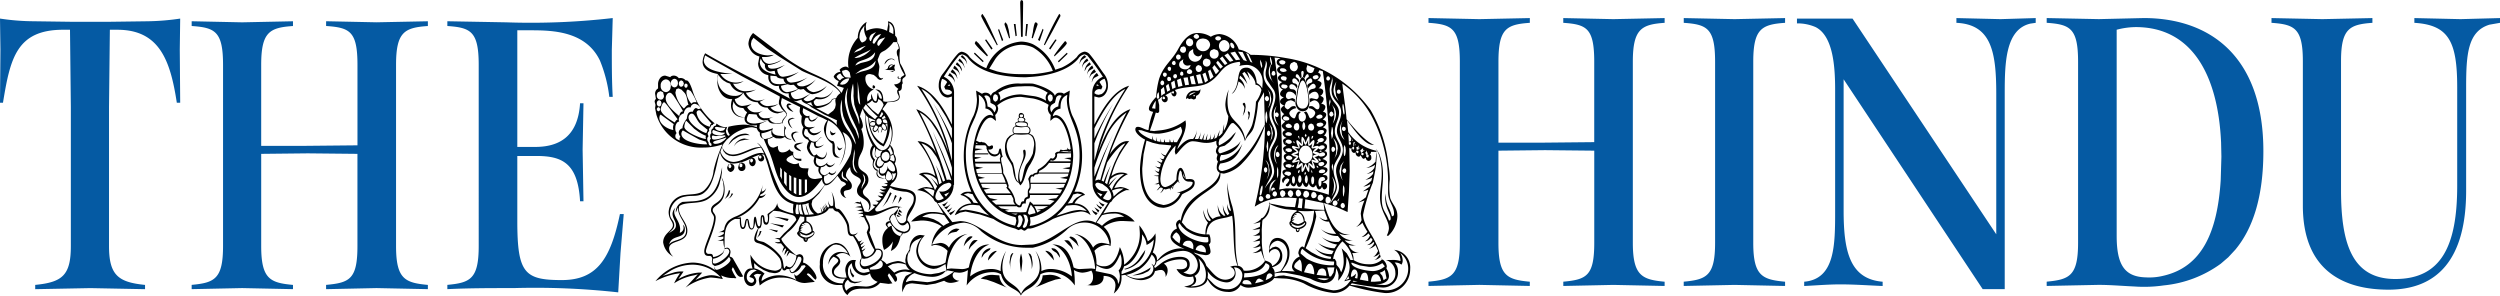
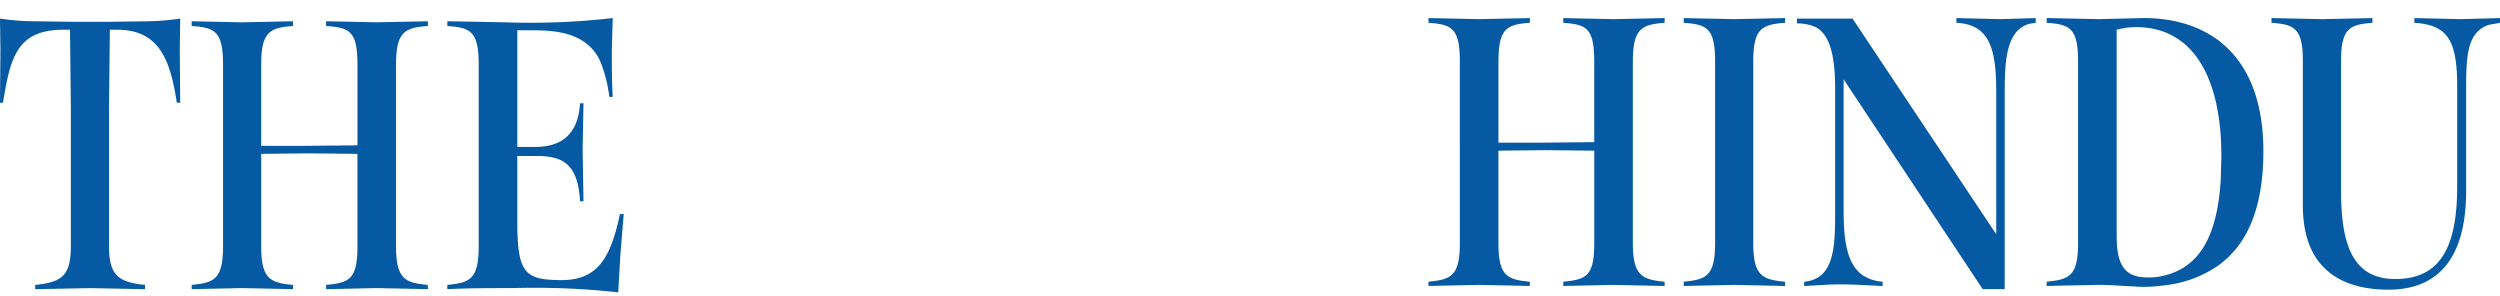
<svg xmlns="http://www.w3.org/2000/svg" width="276.953" height="32.747" viewBox="0 0 276.953 32.747">
  <g id="Group_21920" data-name="Group 21920" transform="translate(-5706 -1726)">
    <path id="Path_1" data-name="Path 1" d="M69.1,23.25h-.424c-1.034,4.955-2.537,7.314-6.437,7.314-4.134,0-4.931-.765-4.931-6.548v-7.2h2.115c2.816,0,4.6.765,4.837,5.014h.378l-.094-5.722.094-5.132H64.26c-.234,3.834-2.488,4.838-4.979,4.838H57.308V2.893h1.5c2.491,0,6.106.118,7.658,3.362A15.3,15.3,0,0,1,67.5,10.27h.378c-.1-1.77-.1-3.426-.1-5.193l.1-3.54a78.877,78.877,0,0,1-11.791.474l-6.529-.12v.527c2.582.179,3.474.59,3.474,4.306V26.786c0,3.658-.937,4.073-3.474,4.309v.474c2.443-.118,4.931-.118,7.374-.118a83.809,83.809,0,0,1,11.555.474l.252-4.338.36-4.335M47.4,31.569V31.1c-2.537-.236-3.525-.65-3.525-4.309V6.726c0-3.658.94-4.127,3.525-4.306V1.893l-5.686.115-5.587-.118v.527c2.628.179,3.474.59,3.474,4.306v8.913l-6.1.061H28.935V6.726c0-3.658.94-4.127,3.522-4.306V1.893l-5.634.118-5.59-.12v.527c2.584.179,3.476.59,3.476,4.306V26.786c0,3.658-.94,4.073-3.476,4.309v.474l5.591-.118,5.634.118V31.1c-2.537-.236-3.522-.65-3.522-4.309V16.582l5.167-.057,5.495.057V26.788c0,3.658-.846,4.073-3.474,4.309v.474l5.586-.12,5.685.118M19.962,10.917l-.046-5.9.046-3.422a26.707,26.707,0,0,1-3.71.3l-4.461.06H8.219L3.664,1.891A25.2,25.2,0,0,1,0,1.594L.048,5.017,0,10.917H.33c.8-4.9,1.5-8.085,6.672-8.085h.752l.094,8.557v15.4c0,3.246-.94,4.012-3.948,4.309v.474l6.109-.118,6.059.118V31.1c-2.96-.3-3.991-1.062-3.991-4.309v-15.4l.094-8.557h.839c4.7,0,5.875,3.483,6.578,8.085h.373" transform="translate(5706 1726.463)" fill="#055aa3" />
    <path id="Path_1-2" data-name="Path 1" d="M276.953,2.42V1.893l-4.367.118-5.119-.118V2.42c3.8.236,4.745,2.067,4.745,7.141V20.476c0,6.608-1.739,10.324-6.858,10.324-4.746,0-6.012-3.834-6.012-9.852V6.669c0-3.6.937-4.07,3.476-4.248V1.893l-5.545.118-5.634-.118V2.42c2.537.179,3.474.59,3.474,4.248V22.661c0,7.55,4.933,9.32,9.489,9.32,5.357,0,8.6-3.3,8.6-10.975V9.562c0-3.667.181-6.2,2.584-6.937ZM246.09,17.232l-.076,2.6c-.366,5.8-2.083,9.628-6.359,10.609a6.479,6.479,0,0,1-1.925.179c-2.35-.061-3.242-1.358-3.242-4.6V3.186a8.448,8.448,0,0,1,2.113-.294c6.122,0,9.106,5.135,9.454,12.777l.034,1.563m.775,11.145.77-.829c1.955-2.351,3.105-5.863,3.105-10.906,0-10.742-6.152-14.751-13.246-14.751l-4.98.118-5.779-.118v.527c2.584.179,3.478.59,3.478,4.306V26.785c0,3.658-.942,4.073-3.478,4.309v.474l5.737-.118c1.313,0,2.631.118,3.944.176a15.071,15.071,0,0,0,3.29-.118,12.83,12.83,0,0,0,6.32-2.406l.843-.725M225.518,2.42V1.893l-3.9.118-4.885-.118V2.42c3.852.179,4.415,3.186,4.415,7.849V25.844L205.226,1.95H199.07v.532a4.988,4.988,0,0,1,2.067.412c1.972,1,2.161,4.484,2.161,6.963V23.193c0,3.834,0,7.61-3.428,7.907v.474c1.313-.061,2.676-.179,3.991-.179,1.6,0,3.147.118,4.7.179V31.1c-3.664-.3-4.322-3.422-4.322-7.907V8.675L219.643,31.92h2.443V10.27c0-3.431.084-7.121,2.841-7.763l.588-.086M197.753,31.569V31.1c-2.537-.236-3.525-.65-3.525-4.309V6.726c0-3.658.942-4.127,3.525-4.306V1.893l-5.591.118-5.634-.118V2.42C189.11,2.6,190,3.01,190,6.726V26.788c0,3.658-.942,4.073-3.476,4.309v.474l5.634-.118,5.591.118m-13.34,0V31.1c-2.491-.236-3.522-.65-3.522-4.309V6.726c0-3.658.985-4.127,3.522-4.306V1.893l-5.683.118-5.545-.118V2.42c2.584.179,3.43.59,3.43,4.306v8.911l-6.061.061H166V6.726c0-3.658.894-4.127,3.476-4.306V1.893l-5.591.118-5.636-.12v.527c2.582.179,3.474.59,3.474,4.306V26.786c0,3.658-.94,4.073-3.474,4.309v.474l5.634-.118,5.591.118V31.1c-2.537-.236-3.476-.65-3.476-4.309V16.582l5.167-.057,5.449.057V26.788c0,3.658-.846,4.073-3.43,4.309v.474l5.545-.118,5.683.118" transform="translate(5706 1726.109)" fill="#055aa3" />
-     <path id="Path_1-3" data-name="Path 1" d="M158.253,31.095v.474m-5.4-1.356.282-.105.282-.19.188.944c-.14,0-.188.118-.328.176l-.142-.478-.282-.348m-.564,1h-.424c.048-.474.188-.826.566-.826.328,0,.516.412.564.765l-.706.061m-.752-14.4h.046v.061m-.1.586-.14-.115c0-.118.046-.236.14-.236a.111.111,0,0,1,.105.044.184.184,0,0,1,.037.132l-.036.132-.105.043m.048-.412-.188.118-.094-.294a.173.173,0,0,0,.14-.179h.048v.118l.094.236m-.468-.291-.046-.061.046-.118.094.118m-.188.532-.188-.118a.177.177,0,0,1,.188-.179c.048,0,.094.061.094.179l-.094.118m.048-.769-.048.179.048.176a.322.322,0,0,0-.236.179v-.062l-.094-.294h.048l.188-.179h.094m-.374,14.515.176-.518a.424.424,0,0,1,.387-.25c.328,0,.373.65.373.887v.055l-.937-.173M150.6,16.464l-.046-.057.046-.061.048.061m-.142-.3v.236l.048.236-.048-.057-.234.118.046-.118-.094-.179.177-.075m.071.659-.105.066-.142-.179.048-.118h.094a.125.125,0,0,1,.14.118l-.034.112m-.294-.82-.048-.057.048-.061.046.061m-.213-.118.025.176-.142.061a.447.447,0,0,0,0-.354l.142-.061h.094l-.119.179m-.163,15.281.094-.118.47.118m-.564-14.928.094-.061.094.179-.094.176a.173.173,0,0,1-.142-.176v-.06l.048-.057m0-.769-.048.118-.046-.118.046-.061m.859,13.957.974.147a2.452,2.452,0,0,0,1.5-.412l.282.351a2.1,2.1,0,0,1-1.315.532c-.47,0-2.255-.236-2.4-.883l.048-.061.905.325m-.905,1.265-.094-.057c0-.236.094-.769.378-.769s.378.354.378.65l-.046.354-.282-.061a1.807,1.807,0,0,0,.14-.474l-.218.2-.252.152m-.142.887.142-.179a22.639,22.639,0,0,0,3.43.474,1.663,1.663,0,0,0,1.691-1.77,1.4,1.4,0,0,0-.378-1,1.1,1.1,0,0,1,.755.236.773.773,0,0,0,.14-.474,1.5,1.5,0,0,0-.282-.826,2.14,2.14,0,0,1,.894,1.77,2.379,2.379,0,0,1-2.584,2.36,14.633,14.633,0,0,1-2.3-.414l-.736-.11-.77-.066m-.188-15.813h.094c.094,0,.142,0,.142.118a.184.184,0,0,1-.036.134.111.111,0,0,1-.107.045l-.094-.061v-.236l-.052-.939.328.527-.046.3-.1.014m-.462,15.384.328-.527-.046.118.094.236m-.516-14.809.1.27.037.319c0,.118-.048.648-.14.648s-.094-.527-.094-.648l.011-.319.084-.27m-.011,4.763.011.369-.094.59c-.094,0-.094-.532-.094-.65,0-.057,0-.59.094-.59l.084.282m.011-8.364-.007.164-.042.072c-.094.061-.188-.769-.188-.944l.048-.236c.046-.029.094.179.128.406l.06.538m0,6.194.144.075.042.161a.322.322,0,0,1-.064.214.2.2,0,0,1-.17.082.319.319,0,0,1-.188-.3l.084-.161.154-.075m.076-4.548.064.184c-.014.145-.118.248-.234.233a.229.229,0,0,1-.188-.233.25.25,0,0,1,.049-.174.153.153,0,0,1,.139-.062l.168.053m-.116,8.462.084.216a.29.29,0,0,1-.234.294.3.3,0,0,1,0-.59l.151.081m.037-7.043-.22-.25a1.671,1.671,0,0,1-.3-.93,1.913,1.913,0,0,1,.33-1,1.514,1.514,0,0,0-.188.883l.1.717.277.58m-.048,2.3-.252.541-.076.58A2.019,2.019,0,0,0,148.766,20a1.983,1.983,0,0,1-.378-1.062l.135-.6.38-.518m-.752,4.428.1-.17.135-.127-.142.357m.048-12.391.168.053.064.184a.212.212,0,1,1-.422,0l.06-.184.128-.053m0,1.3-.387-.532a1.548,1.548,0,0,1-.177-.708,1.982,1.982,0,0,1,.328-.944,2.422,2.422,0,0,0-.14.887l.1.691.277.607m-.094,5.25-.124.656-.3.524a1.938,1.938,0,0,0,.236-1.18,2.585,2.585,0,0,0-.327-1.174,1.534,1.534,0,0,1,.483.838l.034.343m-.142,12.861-.023-.369-.165-.282h-.188a3.529,3.529,0,0,1,1.034-1.946,3.564,3.564,0,0,1,1.175,2.067h-.282l-.406-.738-.58-.561a4.928,4.928,0,0,1,.236,1.419,2.609,2.609,0,0,1-.282,1.238l-.206-.458-.312-.369m-.353-7.057.213-.083a.3.3,0,0,1,0,.593.265.265,0,0,1-.284-.3l.071-.211m-.023-3.8-.094.474-.048-.414a.664.664,0,0,1,.094-.412l.048.354m.176-6.49.112.308.042.343a1.985,1.985,0,0,1-.378,1.062,2.8,2.8,0,0,0,.19-1.062,1.8,1.8,0,0,0-.33-1.123l.364.474m-.176,4.248.154.095.084.141a.37.37,0,0,1-.236.354c-.142,0-.188-.176-.188-.354l.06-.164.128-.072m-.188,5.546.21-.515.071-.607a2.241,2.241,0,0,0-.236-1.12,1.851,1.851,0,0,1,.424,1.062,1.635,1.635,0,0,1-.146.656l-.323.524m.188-7.023-.036.348-.105.3-.094-.65.094-.705c.071,0,.105.161.124.331l.018.374m-.378,7.849.47-.915a2.391,2.391,0,0,0,.33-.915c0-.648-.378-1.238-.378-1.946,0-.944.8-1.416.8-2.242,0-.765-.658-1.24-.658-2.067,0-.765.47-1.3.47-2.064,0-1-1.034-1.12-1.034-2.536,0-.532.328-.944.234-1.476l.094.474-.14,1,.046.435c.21.907,1.036,1.12,1.036,2.1,0,.769-.47,1.358-.47,2.064s.658,1.24.658,2.067c0,.883-.752,1.416-.752,2.3,0,.65.328,1.24.328,1.888a1.709,1.709,0,0,1-.378,1l-.658.826m-.048-10.8v-.294a.957.957,0,0,1,.094-.527l.048.294-.142.527m.236.532.154.112.084.242a.356.356,0,0,1-.236.236.289.289,0,0,1-.236-.294l.084-.193.154-.105m.33,17.289-.1.57-.277.435h-.188l-.234-1m.328-20.945-.076.184-.112.053a.207.207,0,0,1-.234-.236c.014-.145.118-.25.234-.236l.112.075.076.161m.094,13.511-.112.245-.215.112a.246.246,0,0,1-.2-.1.394.394,0,0,1-.079-.256c0-.236.094-.412.282-.412l.215.118.112.294m1.833,1.3.151-2.271.084-2.271-.046-2.6a.193.193,0,0,0,.282.061l-.048.118a.377.377,0,0,0,.282.412l.236-.057-.046.057a.406.406,0,0,0,.328.414.262.262,0,0,0,.236-.179s.14.412.328.412l.236-.118a.348.348,0,0,0,.279.354.32.32,0,0,0,.33-.354c0-.179-.048-.351-.188-.351.094-.061.188-.236.14-.3h.612l-.094,1V17.9a2.187,2.187,0,0,1-1.034.708,2.047,2.047,0,0,0,.985-.354l-.094.354a1.582,1.582,0,0,1-.846.648,1.349,1.349,0,0,0,.752-.294l-.046.294a1.96,1.96,0,0,1-.846.65,1.66,1.66,0,0,0,.752-.236l-.094.354a4.251,4.251,0,0,1-.891.648,1.924,1.924,0,0,0,.8-.294l-.094.294-.752.532.61-.179-.279.826a7.19,7.19,0,0,1-.846.593l.7-.239a4.765,4.765,0,0,0-.42,1.476l.094.708a1.782,1.782,0,0,1-.612.765,2.359,2.359,0,0,0,.706-.474,6.488,6.488,0,0,0,.557.994,2.183,2.183,0,0,1-.655.59,1.093,1.093,0,0,0,.749-.414l.188.239a1.349,1.349,0,0,1-.561.648.848.848,0,0,0,.655-.414l.188.236a1.053,1.053,0,0,1-.61.59h.046a.848.848,0,0,0,.658-.354l.094.118a1.214,1.214,0,0,1-.61.65,1.428,1.428,0,0,0,.752-.414l.282.65s-.282.59-.564.648a1.066,1.066,0,0,0,.706-.354l.046.061c-.188.294-.378.59-.612.65a1.179,1.179,0,0,0,.706-.357l.094.357a2,2,0,0,1-1.409.469,3.076,3.076,0,0,1-1.691-.469,1.476,1.476,0,0,0-.142-.769h.236l.564-.061a1.118,1.118,0,0,1-1.175-.826l.378.061.424-.061a1.575,1.575,0,0,1-1.267-.527l.42.057.47-.057a1.873,1.873,0,0,1-1.5-.769,1.72,1.72,0,0,0,.752.179l.47-.057h-.188c-1.549,0-2.255-1.891-2.725-3.483l1.334.412,1.3.59m-3.006-6.666-.14-.057.188-.118.094.118m-.225,2.4-.105-.105c0-.236.282-.3.378-.3.142,0,.328.061.328.179,0,.236-.328.236-.42.236l-.176-.014m.13-1.4-.142.057a.264.264,0,0,1-.14-.236l.046-.057.135.075.1.161m.094.176.174.023.105.155c0,.176-.279.294-.373.294s-.282-.057-.282-.236a.219.219,0,0,1,.154-.184l.222-.053m.094,1.655.174.049.105.187c0,.176-.328.236-.42.236v.175c0,.061,0,.412-.188.412-.094,0-.14-.351-.14-.412,0-.311.078-.521.257-.6l.213-.043m-.567-4.9.046-.147a.5.5,0,0,1,.378-.147c.094,0,.282,0,.282.176s-.282.294-.42.294l-.176-.043-.105-.132m.328,6.844.218.089.112.264a.391.391,0,0,1-.33.354.346.346,0,0,1-.328-.354l.094-.264.234-.089M145.9,30.8l1.315.061a.943.943,0,0,1-.564.176l-.378-.072L145.9,30.8m.378-17.226.2.043.131.132c0,.236-.33.3-.424.3s-.328-.061-.328-.236a.211.211,0,0,1,.158-.184l.264-.053m-.378,2.36h-.046c0-.179.094-.179.188-.236l-.094-.118c0-.179.328-.3.42-.3s.282.057.282.176c0,.3-.42.3-.564.3l-.042.132-.146.046m.142,2.593v.061l-.146-.043-.042-.135v-.057l.128.043m-.128,12.051.2-.487a.527.527,0,0,1,.41-.221c.378,0,.47.414.47.769v.057l-1.079-.118m.057-17.33-.105-.132c0-.179.33-.3.424-.3s.282.061.282.236-.33.236-.424.236l-.176-.043m.176-4.559-.135.161-.24.075c-.094,0-.282-.061-.282-.236s.33-.236.424-.236l.151.053.084.184m-.8,6.844v-.116c0-.118.048-.236.142-.236l.048.061-.06.19-.131.105m.1,3.658-.048.118-.094-.236.046-.118m.1.708.108.049a.6.6,0,0,1,.08.365c0,.118,0,.469-.188.469-.1,0-.142-.351-.142-.469l.034-.254.108-.161m.14,1.71.218.112.112.242a.343.343,0,0,1-.33.354.22.22,0,0,1-.211-.089.365.365,0,0,1-.071-.266l.071-.242.21-.112m-.042-7.44.089.245a.425.425,0,0,1-.067.288.266.266,0,0,1-.217.124c-.234,0-.378-.118-.378-.412a.36.36,0,0,1,.378-.354l.195.109m.135-6.246-.14.374a.344.344,0,0,1-.284.155c-.282,0-.47-.176-.47-.527l.094-.354.8.354m-.336,20.393-.653-.452a15.875,15.875,0,0,0,1.175-3.479,1.622,1.622,0,0,0-.14-.65l1.031-.057.378,1-.234.061a1.344,1.344,0,0,1-.7-.354,1.187,1.187,0,0,0,1.079.527,5.486,5.486,0,0,0,.8,1.358h-.188a2.384,2.384,0,0,1-1.5-.532,2.535,2.535,0,0,0,1.879.769l.328.412-.234.236a2.732,2.732,0,0,1-1.879-.527,3.156,3.156,0,0,0,1.691.826l-.282.412h-.094a3.405,3.405,0,0,1-1.739-.59,3.412,3.412,0,0,0,1.739.887l-.19.354h-.094a2.612,2.612,0,0,1-1.783-.65,2.631,2.631,0,0,0,1.783.944l-.046.236a4.127,4.127,0,0,1-1.439-.369l-.681-.36m-.65-13.143.094.176c0,.121-.046.121-.094.179-.046-.057-.094-.057-.094-.179l.094-.176m0,4.66.089-.057c.094,0,.142.354.142.474,0,.061-.048.414-.142.414-.14,0-.188-.354-.188-.414l.042-.282.057-.132m0-.412.048.118-.142.236-.046-.236.034-.061m-.034,3.953.094-1,2.021.414.091.769-1.12-.046m-1.133,6.948.236-.584c.105-.2.234-.36.378-.36.378,0,.518.708.518,1.062v.118l-1.13-.236m.236-9.029.215.1a.443.443,0,0,1,.112.316.391.391,0,0,1-.328.354.348.348,0,0,1-.33-.354l.094-.316.236-.1m-.094-7.138-.037.23-.105.184c-.14,0-.185-.354-.185-.414,0-.118.046-.474.185-.474l.105.193.037.279m-.516,14.1v-.057a.678.678,0,0,1,.188-.474,5.16,5.16,0,0,0,3.522,1.416v.179l-.046.233h-.424a5.566,5.566,0,0,1-2.589-.745l-.651-.552m.561-11.976.277.081a1.106,1.106,0,0,1,.477.924.957.957,0,0,1-.755,1,.914.914,0,0,1-.749-1,1.074,1.074,0,0,1,.454-.924l.294-.081m-.722-1.01.018.184V15.4l-.14-.236v-.118m.046,4.13h-.046v-.118a.264.264,0,0,1,.14-.236l.048.057-.036.193-.105.105m.053.294.089-.057c.14,0,.188.3.188.474,0,.061-.048.354-.188.354s-.188-.294-.188-.354l.042-.282.057-.132m-.146,3.543.105-.532.037-.532.42.061-.094,1.062M144.039,9.2l.126-.211.135-.081c.42,0,.658,1.77.658,2.185,0,.527-.188.941-.658.941s-.658-.412-.658-.941l.188-1.226.21-.668m-.2,16.334-.105.072-.094-.236h.236m.168-4.225.112.274a.391.391,0,0,1-.33.354.245.245,0,0,1-.2-.1.392.392,0,0,1-.079-.255.373.373,0,0,1,.282-.414l.218.141m-.3-11.358-.24,1.541a1.138,1.138,0,0,0,.232.71.719.719,0,0,0,.565.291c.564,0,.752-.474.752-1.062,0-.474-.33-2.714-.752-2.714-.105,0-.21.147-.3.374l-.254.858m.229,18.947.135.181a2.035,2.035,0,0,1,.1.763v.412l-.493-.227c-.188-.095-.353-.211-.353-.363a.739.739,0,0,1,.252-.449l.36-.316m-.564-14.987.234-.118c.188,0,.282.179.282.414s-.094.412-.282.412a.289.289,0,0,1-.234-.117.46.46,0,0,1-.093-.294l.094-.3m.181,3.417.168.072.073.112c0,.115-.282.412-.378.469l.424-.118.094.118-.142.532a.834.834,0,0,1,.378-.3c.14,0,.14.532.094.65.046-.061.234-.532.328-.532s.236.414.282.474v-.118s0-.474.094-.474a1.133,1.133,0,0,1,.424.354l-.142-.59c0-.057,0-.118.1-.118l.42.118c-.094-.057-.378-.294-.378-.469s.424-.236.47-.236c-.046,0-.47-.061-.47-.236s.282-.414.378-.474l-.42.057-.1-.057a1.349,1.349,0,0,1,.142-.59.643.643,0,0,1-.424.354c-.14,0-.094-.532-.094-.65-.046.118-.188.532-.282.532-.14,0-.234-.414-.282-.532v.236c0,.179,0,.414-.14.414s-.282-.179-.378-.3a.922.922,0,0,1,.142.474c0,.118-.048.118-.142.118l-.42-.057c.094.057.42.294.42.474s-.47.236-.516.236l.275.053m-.369-1.468h.046c.094-.061.142.057.142.176h-.048l-.14-.176m.121,2.757-.121.072h-.048l-.046-.057c0-.118.14-.179.234-.179l-.018.164m.078,1.238.034.254c0,.118-.046.412-.14.412-.188,0-.188-.294-.188-.412s0-.414.188-.414l.105.161m-.294,4.853v-.057h.234l-.234-.118v-.061l.282.061-.236-.179.048-.057h.188l-.188-.118.046-.061.236.061h.094c-.094,0-.236-.061-.236-.179v-.057l.33.057-.236-.176.282-.061c.47,0,.609.474.7.944a1.621,1.621,0,0,1-.655.3l-.346-.105-.312-.193m-.094-7.432.287-.193.323-.105c-.094-.118-.516-.354-.516-.527,0-.118.094-.118.14-.118l.612.176a1.472,1.472,0,0,1-.282-.708l.046-.057v-.061c.142,0,.424.3.564.474l-.046-.474.046-.354c.234,0,.378.532.42.65.048-.061.236-.708.378-.708.094,0,.048.708.048.883.14-.176.33-.474.518-.474l.046.179a1.693,1.693,0,0,1-.188.648.783.783,0,0,1,.47-.176c.142,0,.188,0,.188.118a.558.558,0,0,1,.378-.179c.094,0,.282,0,.282.236,0,.118-.328.236-.378.236-.094,0-.328-.057-.328-.176a.889.889,0,0,1-.47.412.982.982,0,0,1,.61.179l.33-.118c.094,0,.279.057.279.236s-.328.236-.42.236-.234,0-.282-.118a1.152,1.152,0,0,1-.47.176c.094.057.47.354.47.527,0,0,0,.118-.188.118a.9.9,0,0,1-.516-.176,1.506,1.506,0,0,1,.282.708l-.094.118c-.188,0-.424-.3-.518-.474v.412c0,.061,0,.414-.048.414-.188,0-.328-.532-.378-.65-.046.118-.188.65-.373.65-.142,0-.048-.65-.048-.769a.977.977,0,0,1-.564.414l-.046-.118a2.879,2.879,0,0,1,.282-.708l-.612.176-.094-.057h-.046c0-.179.42-.532.516-.59L143.3,17.3l-.27-.19m-.048,7.61.048-.061a.972.972,0,0,0,1.5,0h.048v.061c0,.294-.658.527-.8.527a1.178,1.178,0,0,1-.752-.354l.188.061-.236-.236m.378-17.88.3.155.124.377a.6.6,0,0,1-.123.378.381.381,0,0,1-.3.154.517.517,0,0,1-.47-.523A.564.564,0,0,1,143.038,7l.323-.155m-.181,14.331.087.245c0,.176-.14.412-.282.412a.46.46,0,0,1-.33-.412.388.388,0,0,1,.33-.354l.195.109m-.007-3.71-.039.138a.355.355,0,0,1-.291.1c-.094,0-.378-.057-.378-.236s.236-.233.33-.233l.222.072.154.161m-.046-3.419-.124.105-.16.014a.432.432,0,0,1-.378-.118l-.046-.118.046-.118.236-.118a.506.506,0,0,1,.378.2l.046.156m0,1.71-.124.132-.16.046a.48.48,0,0,1-.378-.179v.3l-.046-.414.046-.057c.048-.121.188-.121.282-.121a.454.454,0,0,1,.332.152l.046.144m0,2.654-.124.135-.16.043-.378-.118-.046-.118.046-.118.236-.061a.519.519,0,0,1,.378.1l.046.135m-.66-3.658.117-.105.119-.014c.14,0,.424.061.424.236s-.284.179-.33.179l-.33-.061-.094-.176.094-.061m0-3.419.224-.164.294-.072a.883.883,0,0,1,.47.236V10.98l-.282-.118-.378.118a.317.317,0,0,1-.33-.354.532.532,0,0,1,.108-.338.335.335,0,0,1,.269-.136.754.754,0,0,1,.706.474l.048-.414c-.188-.59-.755-.057-.755-.648a.284.284,0,0,1,.284-.236.656.656,0,0,1,.516.474l.094-.236c-.094-.532-.564-.118-.564-.65a.233.233,0,0,1,.188-.236c.236,0,.378.236.518.474l.046-.236c-.094-.354-.378-.236-.378-.527l.094-.179c.236,0,.33.3.424.474.046-.118.094-.118.14-.118l-.046-.474c0-.118.046-.236.14-.236s.14.061.14.236l-.094.414c.094.057.142.057.188.176.048-.176.188-.474.33-.474l.094.061.046.176c0,.176-.282.118-.328.474l.046.3a.61.61,0,0,1,.479-.541c.094,0,.19.176.19.3,0,.294-.424.118-.566.527l.094.3c.142-.236.378-.532.612-.532a.352.352,0,0,1,.236.3c0,.412-.612.118-.755.59l.048.354a.769.769,0,0,1,.564-.354.367.367,0,0,1,.313.115.582.582,0,0,1,.156.36.319.319,0,0,1-.234.354l-.566-.118-.188.057.048.414a.891.891,0,0,1,.47-.236.632.632,0,0,1,.564.648c0,.236-.094.354-.234.354-.236,0-.378-.354-.66-.354h-.234l-.048.236c.282,0,.706.236.706.527a.743.743,0,0,1-.518.593c-.19,0-.234-.593-.516-.769l-.236.118a.59.59,0,0,1,.236.474.6.6,0,0,1-.121.376.382.382,0,0,1-.3.156.356.356,0,0,1-.283-.161.566.566,0,0,1-.1-.371.5.5,0,0,1,.282-.532l-.236-.057c-.378.118-.328.769-.564.769a.758.758,0,0,1-.518-.532c0-.354.518-.59.755-.59l-.094-.236h-.188c-.378,0-.424.354-.706.354l-.142-.118a.347.347,0,0,1-.14-.3l.14-.351m0,7.668h.142c.14,0,.424,0,.424.236,0,.121-.19.239-.284.239l-.282-.118a.226.226,0,0,1-.188-.179l.188-.179m0-6.133.222.081a.273.273,0,0,1,.154.211c0,.179-.282.179-.378.179a.291.291,0,0,1-.328-.3l.128-.132.2-.043m0-3.483.128.066.06.112c0,.118-.14.176-.188.236h-.14c-.094,0-.378-.061-.378-.236a.207.207,0,0,1,.206-.221l.309.043m0-.883.064.066.03.109-.094.236h-.188c-.094,0-.373-.061-.373-.3,0-.115.185-.176.279-.176l.282.061m0-.826.094.176-.094.061-.234.057c-.142,0-.42-.057-.42-.236s.185-.176.279-.176l.188.014.188.105m-.042,13.745-.094.274-.236.138c-.14,0-.279-.236-.279-.412a.348.348,0,0,1,.279-.354l.236.109.094.245m0-14.515-.105.184-.176.053c-.142,0-.42-.061-.42-.3,0-.118.234-.176.279-.176a.583.583,0,0,1,.378.124l.046.112m-.8,12.213-.011.348-.084.3a2.693,2.693,0,0,1-.048-.65,2.671,2.671,0,0,1,.048-.648l.084.3.011.345m.076-2.2.064.193a.32.32,0,0,1-.064.213.2.2,0,0,1-.169.081.262.262,0,0,1-.188-.294c0-.118.094-.3.188-.3l.168.105m.767.075.094.057h-.094c-.14.061-.234.118-.234.3a.632.632,0,0,0,.234.469l.094.061h-.094c-.14.057-.282.176-.282.294a.71.71,0,0,0,.282.532l.048.057h-.048c-.14.061-.378.061-.378.354a.6.6,0,0,0,.282.414c-.14.118-.328.236-.328.414a.393.393,0,0,0,.14.354.939.939,0,0,1,.282-.474l.188-.061.188.118c0,.236-.282.474-.378.59v.118l.142.057c.234,0,.282-.236.328-.412a.511.511,0,0,0,.378.412c.188,0,.282-.176.328-.412,0,.236.142.474.282.474.236,0,.33-.236.378-.474.094.176.188.474.42.474.142,0,.282-.3.282-.474a.617.617,0,0,0,.472.527.507.507,0,0,0,.328-.294c.048.176.142.527.33.527a.385.385,0,0,0,.328-.354c.048.179.142.354.282.354a.372.372,0,0,0,.282-.412.33.33,0,0,0-.47-.294c.094-.236.516-.236.516-.532,0-.412-.282-.354-.516-.354.14-.236.516-.236.516-.59,0-.3-.42-.3-.561-.3.14,0,.516-.294.516-.527,0-.179-.378-.354-.516-.354.14-.118.516-.294.516-.527,0-.3-.142-.354-.33-.354a.564.564,0,0,0,.33-.532.381.381,0,0,0-.378-.354c.094-.118.328-.294.328-.532a.288.288,0,0,0-.328-.294.768.768,0,0,0,.328-.59c0-.176-.328-.294-.42-.354a.592.592,0,0,0,.378-.474c0-.238-.282-.354-.378-.354.094-.118.378-.294.378-.59,0-.179-.282-.3-.378-.3a.7.7,0,0,0,.282-.527c0-.236-.328-.354-.47-.354a.81.81,0,0,0,.282-.527c0-.236-.282-.3-.378-.354a.549.549,0,0,0,.33-.474c0-.3-.33-.354-.518-.354a.748.748,0,0,0,.33-.532c0-.176-.33-.294-.47-.354a.817.817,0,0,0,.378-.527.33.33,0,0,0-.282-.3l.14-.294.378.118a75.992,75.992,0,0,1,.752,9.144c0,1.476,0,3.068-.094,4.542a12.2,12.2,0,0,0-3.852-.708h-.894l-.749.118A30.463,30.463,0,0,0,142,16.881v-.414a73.061,73.061,0,0,0-.8-10.091l.658.061-.264.138-.112.118-.046.155c0,.357.234.414.42.474-.14.057-.378.236-.378.412,0,.236.33.474.516.474-.14.061-.42.236-.42.412,0,.3.33.414.47.474-.094.057-.328.176-.328.354a.639.639,0,0,0,.42.474.627.627,0,0,0-.328.474c0,.236.279.354.42.412-.142.061-.42.179-.42.474,0,.179.279.354.467.412-.14.061-.373.236-.373.414,0,.236.279.474.373.532a.6.6,0,0,0-.282.412c0,.176.282.354.378.414-.094.118-.378.294-.378.474s.282.412.424.474a.387.387,0,0,0-.33.351.523.523,0,0,0,.378.474l.048.061h-.048c-.188.057-.328.118-.328.354l.094.3.234.17h.048l-.048.061a.39.39,0,0,0-.328.294l.112.288.215.245-.046-.474.046-.061.282-.057c.094,0,.378.057.378.236s-.236.176-.284.176a.354.354,0,0,1-.378-.176v.354M141.194,30.7l.018-.184-.018-.227a4.577,4.577,0,0,1,1.267-.061l1.553.3,1.175.354a3.871,3.871,0,0,0,1.363.474h.094c.846,0,1.363-.532,1.363-1.652a2.082,2.082,0,0,1,.282.826l-.045.573a3.513,3.513,0,0,0,.891-2.657,2.157,2.157,0,0,1,.378,1.18,2.519,2.519,0,0,1-.609,1.534l.7-.176.048.057-.415.5a2.156,2.156,0,0,1-1.558.621,8.716,8.716,0,0,1-2.866-.944,8.262,8.262,0,0,0-2.35-.65l-.234-.057-.552.043-.481.132m.424-14.63-.277.536-.1.584a2.38,2.38,0,0,0,.234,1,1.537,1.537,0,0,1-.328-1.059,1.408,1.408,0,0,1,.257-.855l.213-.207m.046-3.365-.06.211-.128.083-.234-.118a2.512,2.512,0,0,0,.42,1.062,1.546,1.546,0,0,1-.564-1.24,1.321,1.321,0,0,1,.33-.944,1.836,1.836,0,0,0-.188.887c0-.121.094-.179.234-.179l.112.075.076.161m-.616,8.577.195-.081a.306.306,0,0,1,0,.59.287.287,0,0,1-.282-.3l.087-.211m.053-13.415.128.081.06.216a.212.212,0,1,1-.422,0l.064-.216.168-.081m-.043,12.917.146.075.042.161v.061L141.2,21a.283.283,0,0,0-.282.236L140.825,21l.064-.161.172-.075m.032-.743.294-.141a2.267,2.267,0,0,0-.7,1.592l-.048-.527a1.151,1.151,0,0,1,.218-.685l.238-.236m-.124,7.382-.33.264a1.016,1.016,0,0,1,.894-1,1.184,1.184,0,0,1,.937.708,1.526,1.526,0,0,1,.142.708,2.113,2.113,0,0,1-.142.829,3.96,3.96,0,0,1-.61,1.12l-.658.176a.764.764,0,0,0-.282-.59c.518-.176,1.128-.469,1.128-1.18a1.2,1.2,0,0,0-.186-.761.767.767,0,0,0-.566-.359l-.328.089m.14-18.2-.405-.532a1.624,1.624,0,0,1-.158-.708,1.509,1.509,0,0,1,.282-.887,1.609,1.609,0,0,1-.14-.648V6.253a1.628,1.628,0,0,1,.234.769l-.046.179-.048-.061a1.7,1.7,0,0,0-.14.708,2.563,2.563,0,0,0,.236,1.088l.185.27m-.094,5.544-.1.547-.277.458a1.84,1.84,0,0,0,.236-1,2.173,2.173,0,0,0-.33-1.12l.342.474.128.648m-.316-4.48.128.648a1.662,1.662,0,0,1-.378,1.062,2.044,2.044,0,0,0,.236-1.062,1.811,1.811,0,0,0-.33-1.12l.342.474m-.154,4.188.128.081.06.211c0,.118-.094.3-.188.3-.142,0-.188-.179-.188-.3l.042-.19.146-.105M140.4,15.58l.084.279.011.369c0,.061,0,.59-.094.59l-.094-.59.094-.648m.048,5.9.21.075.071.161c0,.236-.094.3-.282.3a.2.2,0,0,1-.172-.081.321.321,0,0,1-.064-.216l.084-.161.154-.075m-.236,9.559.124-.492a.358.358,0,0,1,.3-.274.39.39,0,0,1,.33.236.806.806,0,0,1-.342.331l-.412.2m.188-18.052-.03.345-.064.3c-.094,0-.14-.59-.14-.648s.046-.65.14-.65l.064.3.03.348m.124,5.189.112.65a1.862,1.862,0,0,1-.33,1.062,2.181,2.181,0,0,0,.236-1.062,1.849,1.849,0,0,0-.378-1.123l.21.211.146.264m0-7.449.064.193a.291.291,0,0,1-.234.3.352.352,0,0,1-.236-.3.348.348,0,0,1,.236-.294l.168.1m-.124,8.1-.042.193-.146.1c-.094,0-.188-.176-.188-.294a.263.263,0,0,1,.188-.3l.146.083.042.211m.353-9.366.371.527a1.455,1.455,0,0,1,.168.694c0,.769-.42,1.356-.42,2.006,0,.769.61,1.3.61,2.124,0,.944-.752,1.416-.752,2.3,0,.648.424,1.177.424,1.885,0,.769-.706,1.3-1.036,1.888.188-.527.8-1.356.8-1.827,0-.708-.378-1.24-.378-1.946,0-1,.706-1.476.706-2.3,0-.765-.612-1.238-.612-2.124,0-.708.424-1.238.424-1.946,0-1.062-1.081-1.123-1.081-2.6,0-.532.328-.944.234-1.419a.609.609,0,0,1,.142.414c0,.354-.142.65-.142,1a1.667,1.667,0,0,0,.168.76l.371.552m-.916,15.088.048-.176a1.748,1.748,0,0,0,.752-1.77,6.266,6.266,0,0,0,1.837.594l1.175.118v.118a1.123,1.123,0,0,0-.658,1.062.317.317,0,0,0-.142.236c0,.354.518.648.706.648,0,.179.048.354.188.354.188,0,.236-.176.236-.354.234,0,.749-.294.749-.648a.233.233,0,0,0-.188-.236,1.092,1.092,0,0,0-.7-1.062v-.061a8.359,8.359,0,0,0,1.739,0v.118l-.128.932c-.238.976-.742,2.049-.953,3.022l-.188-.118c-.282,0-.47.474-.47.765l.142.354a1.3,1.3,0,0,0-.846,1.123.639.639,0,0,0,.328.527l-.987-.057H142l.47-.65a2.385,2.385,0,0,0,.378-1.3,1.889,1.889,0,0,0-.378-1.238,1.252,1.252,0,0,0-.937-.474c-.706,0-.942.648-.942,1.416v.294a.743.743,0,0,1,.66-.474.493.493,0,0,1,.4.2.788.788,0,0,1,.159.508,1.509,1.509,0,0,1-.894,1.18V29.44c0-.354-.564-.527-.8-.59a7.656,7.656,0,0,1-.328-2.539l-.011-.883.057-.887m0-17.226-.046.236a1.534,1.534,0,0,1-.188-.769V6.6l.168.354.064.357m0,13.214.048.179c0,.176-.094.944-.236.944-.091,0-.091-.118-.091-.179a3.025,3.025,0,0,1,.178-.816l.1-.124m.053,1.284.089.193a.291.291,0,0,1-.282.3.2.2,0,0,1-.169-.083.324.324,0,0,1-.064-.214.291.291,0,0,1,.234-.3l.193.105m-.85,9.573.165-.331a.411.411,0,0,1,.3-.2,1.487,1.487,0,0,1,.516.294l-.985.236m-.565-18.762-.023-.193-.165-.105-.048.057.1.414-.1.532.172-.311m.346-6.064-.234-.118-.472-1,.284.176m-.378,24.724h-.14l.046-.474c.755,0,1.972-.118,2.35-1.12.142.057.424.176.424.351,0,.754-1.214,1.074-2.041,1.186l-.637.053m.048-18.881-.042-.3c-.03-.095-.078-.17-.146-.17l-.094.061-.048.057c0,.118.188.236.188.474a5.826,5.826,0,0,1-.188.887l.236-.458.094-.547m-.131,19.633-.245-.105c.094-.354.188-.354.516-.354a.58.58,0,0,1,.518.474h-.47l-.318-.014m.27-24.707-.378-.118-.609-.944.516.057m-1-.852.073.193-.014.19-.094.057a.385.385,0,0,1-.269-.2.59.59,0,0,1-.061-.387l.094-.057.144.061.126.147m-.364.912.518-.118.561.883-.467.061m-.658.176-.612-.708.378-.236.612.826m-1.505-.236.282-.236.566.769-.284.179m-.3-2.718.206-.053a.674.674,0,0,1,.612.65.631.631,0,0,1-.612.648.471.471,0,0,1-.391-.174.751.751,0,0,1-.172-.474.7.7,0,0,1,.176-.458l.181-.141m.287,11.657.5-.388a3.726,3.726,0,0,0,.736-1.114,4.366,4.366,0,0,0-.518.532,4.586,4.586,0,0,1-1.363.944L135,15.817l.094-.414c.658-.414,1.128-1.827,1.457-1.77h.094a3.542,3.542,0,0,1,1.267,2.006c.282-.708.846-.887,1.034-1.71a15.013,15.013,0,0,0,.424-2.539l.655-1.18.094,3.3v.3l-.607,1.169a10.761,10.761,0,0,1-2.35,3.077,3.607,3.607,0,0,1-1.739.887c-.188,0-.42-.061-.42-.354a.967.967,0,0,1,.188-.474c1.315-.179,1.927-.708,2.443-2.182a3.58,3.58,0,0,1-2.443,1.885h-.048V17.7a.84.84,0,0,1,.142-.527,2.2,2.2,0,0,0,2.161-1.592c-.282.708-1.691,1.238-2.3,1.416a.391.391,0,0,1-.188-.3.643.643,0,0,1,.188-.412l.55-.152m-.5-8.523-.47-.65.188-.236.561.653m-.188-3.126-.112.184-.218.053c-.091,0-.328-.061-.328-.236s.236-.239.328-.239l.218.053.112.187m-.752,2.952.516.648c-.14.118-.234.3-.373.354L134.3,7.5l.234-.294m-.046-1.77.364.132a.538.538,0,0,1,.151.4.494.494,0,1,1-.985,0,.545.545,0,0,1,.146-.4l.323-.132m-.048,3.068-.378.294-.234-.944a.314.314,0,0,0,.234-.176l.378.826m-.658,22.3.036-.406-.036-.36a2.717,2.717,0,0,0,1.972,1.238.994.994,0,0,0,1.128-.944,1.324,1.324,0,0,0-.188-.708.868.868,0,0,1,.94.887,1.611,1.611,0,0,1-1.691,1.534,2.228,2.228,0,0,1-1.663-.748l-.5-.492m.188-24.212.1.127.039.19a.426.426,0,1,1-.848,0,.4.4,0,0,1,.424-.414l.282.1m-.14,2.323-.33.236-.282-.944.328-.176m-.282-3.776.264.046a.707.707,0,0,1,.536.662.767.767,0,0,1-.8.705.754.754,0,0,1-.749-.705.669.669,0,0,1,.513-.67l.236-.037m0,4.955-.516.057-.234-.944.467-.118m.188-.648-.032.187a.352.352,0,0,1-.344.225.288.288,0,0,1-.235-.117.459.459,0,0,1-.093-.295.388.388,0,0,1,.328-.354l.259.109.117.245m-.158,20.312-.546-.193a.592.592,0,0,1,.625-.528.681.681,0,0,1,.5.7v.118l-.582-.1m-.648-23.634-.128-.164c0-.179.234-.3.328-.3a.325.325,0,0,1,.282.3c0,.118-.188.236-.282.236l-.2-.072m-.128,23.731.655.193.658.105c.236,0,.566-.061.566-.414a2.668,2.668,0,0,0-.188-.765.424.424,0,0,0,.188-.414,1.505,1.505,0,0,0-.142-.705h-.328l.108-.547c.339-1.111,1.249-1.137,2.193-1.344l.564-.176c.236,1.476.048,4.306.612,5.546h-.142a1.444,1.444,0,0,0-.7.118.69.69,0,0,1,.516.648c0,.59-.7.769-1.034.769-.94,0-1.455-.826-2.113-1.534a2.068,2.068,0,0,0-1.175-1.3l-.234-.179m.046-17.289-.094-.058.094-.118.142.118M131.9,31.744l.412-.264a.625.625,0,0,0,.2-.443.6.6,0,0,0-.188-.474,1.1,1.1,0,0,0,.609-1.12,1.632,1.632,0,0,0-.188-.826,2.349,2.349,0,0,1,.846,1.888c0,.84-.557,1.082-1.13,1.177l-.561.061m.564-22.419h-.47l-.188-.826.424-.118m-.518,2.242.105-.207a1.473,1.473,0,0,1,.646-.207l-.752.414m.47-5.194V5.6a.6.6,0,0,0,.564.648.771.771,0,0,0,.42-.236.8.8,0,0,1-.749.826.727.727,0,0,1-.6-1.171l.367-.242m-.094,2.536-.105.184-.176.053c-.14,0-.328-.057-.328-.236a.327.327,0,0,1,.328-.294l.176.081.105.211m.062-3.443.032.2a.4.4,0,0,1-.378.412.44.44,0,0,1-.42-.412.458.458,0,0,1,.42-.474l.259.127.084.147m.126,6.511.206-.118.03-.294a.67.67,0,0,0,.467-.708V9.857c-.14.3-.467.179-.7.179a.948.948,0,0,0-.891.944l.14-.118.236.118.188-.061.328.118m-.7-2.477.14.826-.42.061-.19-.829m0,10.923-.046-.36.236.59m-.284,7.374.1-.221a.568.568,0,0,1,.516-.25.439.439,0,0,1,.423.175.728.728,0,0,1,.142.53v.236l-1.175-.474m-.094-2.536.21-.6c1.185-2.821,4.152-2.893,4.065-4.827l.378.057a3.844,3.844,0,0,0,2.067-1.18,10.425,10.425,0,0,0,2.488-4.188A38.856,38.856,0,0,1,139,22.894a6.167,6.167,0,0,1,3.474-1h.378l.8.057-.188,1-.987-.057-1.831-.354-.048-.236V22.6c0,.414-.42,1.534-.891,1.592l-.048.118a2.116,2.116,0,0,1-.843.474,3.963,3.963,0,0,0,.8-.176l-.046.527-.846.354.846-.118-.048.354a1.561,1.561,0,0,1-.752.414l.8-.057v.294a3.213,3.213,0,0,1-.8.412l.8-.118v.3a1.464,1.464,0,0,1-.8.474h.142a1.556,1.556,0,0,0,.7-.179l.046.236a1.81,1.81,0,0,1-.891.532,1.752,1.752,0,0,0,.94-.236,10.89,10.89,0,0,0,.42,1.123,2.571,2.571,0,0,1-2.35,1.059.744.744,0,0,0-.609-.527c-.564-2.067-.046-4.309-.658-6.608a13.046,13.046,0,0,1-.564-2.6v.176a12.221,12.221,0,0,0,.424,2.893l-.094.057a1.541,1.541,0,0,1-.33-.823v.118a1.836,1.836,0,0,0,.236,1l-.188.176a1.826,1.826,0,0,1-.518-1.177v.294a2.137,2.137,0,0,0,.282.944h-.188l-.261-.227a1.679,1.679,0,0,1-.4-1.071v.179a1.985,1.985,0,0,0,.328,1.177,1.658,1.658,0,0,0-.891.3,1.543,1.543,0,0,1-.564-1.238l-.046.236a1.892,1.892,0,0,0,.42,1.12l-.14.118c-.424-.118-.612-.769-.706-1.238a2,2,0,0,0,.518,1.413,2.352,2.352,0,0,0-.284,1.3,4.034,4.034,0,0,1-2.094-.738l-.536-.619M130.84,5.228l.259-.089a.274.274,0,0,1,.253.173.434.434,0,0,1,0,.362.274.274,0,0,1-.253.173.353.353,0,0,1-.378-.354l.117-.264m.071,2.686.146.081.042.211a.181.181,0,0,1-.188.179.223.223,0,0,1-.188-.179l.06-.211.128-.081m.188-1.358-.046.176a.5.5,0,0,0,.564.532l.282-.057a.577.577,0,0,1-.609.474c-.232,0-.66-.118-.66-.532a.533.533,0,0,1,.146-.363l.323-.227m-.165,18.533.336.319a3.8,3.8,0,0,0,2.557.855l.046.354c0,.236-.094.236-.282.236-.846,0-2.818-.708-3.054-1.831,0-.118.048-.294.142-.294l.257.36m-.117-16.409L131,9.51l-.47.118-.14-.769m.42-2.536-.071.211-.21.081a.3.3,0,0,1,0-.59l.21.081.071.216m-.779,1.94.168-.053a.154.154,0,0,1,.138.062.251.251,0,0,1,.05.174.233.233,0,0,1-.188.236c-.116.014-.22-.091-.234-.236l.064-.184m-.112,7.854h-.046l.14-.057m-.14,10.206.176-.311.245-.221a.9.9,0,0,1,.47.769l-.094.474-.435-.311-.362-.4m.188-19.532.128.075.057.161a.251.251,0,0,1-.048.175.154.154,0,0,1-.138.064.229.229,0,0,1-.236-.239l.084-.161.154-.075m-.094,3.661-.142-.118a.175.175,0,0,1,.142-.179c.046,0,.094.061.094.179l-.094.118m.14-1.476.14.769-.373.176-.142-.708m-.042-1.7.042.112c0,.176-.046.294-.188.294a.262.262,0,0,1-.188-.294.223.223,0,0,1,.188-.179l.146.066m-.023,1.107.064.181c0,.179-.094.239-.234.239a.155.155,0,0,1-.139-.064.253.253,0,0,1-.049-.175.248.248,0,0,1,.05-.172.152.152,0,0,1,.138-.061l.168.053m-.03,1.423-.328.179-.142-.65.282-.236m-.42-1.238.168.043.064.132a.322.322,0,0,1-.064.214.2.2,0,0,1-.17.082.265.265,0,0,1-.19-.3l.06-.132.131-.043m-.014,2.7.06.135c0,.118-.094.118-.188.118-.048,0-.094,0-.094-.118s.046-.179.094-.179l.128.043m.06-.4-.229.127-.195.17-.046-.708.33-.3m.046-.412-.06.161-.128.075c-.117.015-.222-.09-.236-.236A.322.322,0,0,1,128.623,9a.2.2,0,0,1,.171-.081l.128.081.06.216m-.706,1.77-.14-.179c.046-.294.046-.474.234-.59l.048.59-.142.179m-.229,18.283.089-.288.282-.176a4.362,4.362,0,0,1,2.443-1,1.628,1.628,0,0,1,1.831,1.534,1.207,1.207,0,0,1-.245.752.763.763,0,0,1-.6.31,2.126,2.126,0,0,1-.755-.236.874.874,0,0,0,.706-.887c0-.708-.658-.826-1.081-.826a3.579,3.579,0,0,0-2.3.887l-.47.354-.094-.179.193-.242m-.053-17.224-.373-.057a2.344,2.344,0,0,1,.42-.826l-.048.883m-.094,2.477-.516-.057q.372-.98.658-2.006l.14.057a.218.218,0,0,0,.236-.176v-.716l-.142-.59.142-.057.328-.3-.046.3a.391.391,0,0,0,.33.354.339.339,0,0,0,.329-.356.367.367,0,0,0-.283-.413l.752-.412-.046.118a.374.374,0,0,0,.282.412c.185,0,.279-.176.279-.412l-.185-.3c1.267-.474,2.77-.236,3.758-.826,1.5-.883,1.267-2.067,3.428-2.3l.046.179a.287.287,0,0,1-.14.3A2.959,2.959,0,0,1,138.28,7.2a1.868,1.868,0,0,1,1.6,1.946l-.048.65a1.264,1.264,0,0,0-.61-.59c-.046-.769-.42-1.713-1.128-1.713-1.361,0-.518,1.831-1.643,2.893.378-.118.658-.887.752-1.358a1.242,1.242,0,0,1,.7.826,1.453,1.453,0,0,0-.612-1.18l.094-.294a3.433,3.433,0,0,1,.8.944,4.49,4.49,0,0,0-.564-1.18l.234-.179a2.922,2.922,0,0,1,.621.944,5.745,5.745,0,0,0-.33-1s.942.705.942,1.476a.737.737,0,0,1,.655.59,3.387,3.387,0,0,1-.609,1.3v.059a12.038,12.038,0,0,1-.378,2.36c-.188.708-.658,1.12-.8,1.767-.47-2.357-1.972-1.71-1.972-4.306a5.558,5.558,0,0,1,.14-1.238,4.9,4.9,0,0,0-.378,1.649,3.064,3.064,0,0,0,.33,1.3,3.343,3.343,0,0,1-.518,1.649l.046-.469v-.3l-.188,1c-.14.118-.234.3-.42.357l.14-.708-.328.823-.282.179.094-.65a1.906,1.906,0,0,1-.282.65l-.234.057.046-.412v-.238a1.406,1.406,0,0,1-.188.648l-.282.061.094-.708-.236.708-.234-.061.14-.708-.282.708-.282-.057a3.634,3.634,0,0,0,.142-.769,2.109,2.109,0,0,1-.282.769h-.378a3.391,3.391,0,0,0,.234-1,2.027,2.027,0,0,1-.42,1h-.14c-.658,0-1.224.65-1.6,1.123,0-.414.942-1.594.942-2.832l-.048-.354a5.659,5.659,0,0,1-2.912,1.12l-.518.057m-.891,1.065.7.25.706.161,1.315.118v.118l-.609,1a.962.962,0,0,1-.518-.3,1.013,1.013,0,0,0,.424.414l-.142.294a.684.684,0,0,1-.47-.179l.378.354-.142.236-.234-.118-.282-.118.282.236.188.118-.094.354h-.094a.536.536,0,0,1-.47-.176.976.976,0,0,0,.47.354h.046l-.046.294v-.176l-.048.236a.755.755,0,0,1-.47-.236,1.114,1.114,0,0,0,.47.412v.179a.888.888,0,0,1-.561,0,.764.764,0,0,0,.516.118v.233l.046.474a1.37,1.37,0,0,1-.516.176h.188a.339.339,0,0,0,.328-.057l.048.118.094.176-.378.474c.094-.057.234-.118.282-.236l.188-.118.234.118a1.3,1.3,0,0,1-.328.532.939.939,0,0,0,.424-.474l.188.057.42-.118a.391.391,0,0,1,.188.3l-.046-.354.094-.061.188.236-.094-.354.094-.057.094.294-.048-.294.516-.527a.324.324,0,0,0,.142.236l-.142-.414c0-.176.094-.944.236-1l.14.179c.048.59.282,1.062.8,1.062.094,0,.424,0,.424.118-.048.648-1.318,1-1.739,1.12h.378a2.278,2.278,0,0,1-1.879,1.358l-.47-.118c-1.455-.414-1.879-2.185-1.879-3.953l.147-1.554.323-1.511m-.128-1,.5.155.571.072h.47a6.086,6.086,0,0,0,2.394-.765l.142.412c0,.474-.424.944-.564,1.3h-.328l-.094-.3v.3h-.282l-.094-.354-.048.354h-.47l-.094-.354-.046.354h-.281l-.094-.414V15.7h-.14l-.236-.061a.858.858,0,0,1-.094-.474.828.828,0,0,0,0,.474l-.279-.118a.78.78,0,0,1-.142-.474.627.627,0,0,0,0,.412c-.328-.057-1.5-.648-1.553-1.059l.353.037.412.147M127.2,30.06l.193-.2.094-.242a5.5,5.5,0,0,1-2.067.887h.188a3.9,3.9,0,0,0,1.026-.179l.566-.27m-.582.743-.447.061a2.474,2.474,0,0,1-1.409-.414,3.871,3.871,0,0,0,2.818-2.242,1.017,1.017,0,0,1,.42.769.818.818,0,0,1-.185.474c-.048-.118-.188-.179-.282-.236a.716.716,0,0,1,.234.59.954.954,0,0,1-.623.818l-.527.184m.259-3.126-.564.807a2.785,2.785,0,0,1-1.783,1.312l.14.057a3.019,3.019,0,0,0,2.131-1.8l.078-.383m-2.631,2.714v-.3a2.126,2.126,0,0,0,.282-.59c1.079-.236,2.113-2.242,1.972-3.537a1.953,1.953,0,0,1,.518,1.177,2.31,2.31,0,0,0,.8-.59,4.055,4.055,0,0,1-1.645,3.011l-.946.458-.979.369m.234-9.5-.6.422-.527.466a1.158,1.158,0,0,0-.188-.65,2.74,2.74,0,0,1,.94-.236h.378m-.389-1.249-.385.409a3.069,3.069,0,0,0-.541,1.019l-.282-.414a8.339,8.339,0,0,1,.846-1.059,5.515,5.515,0,0,0-.94.941l.188-.648a1.873,1.873,0,0,1,1.269-.59h.282l-.438.343M124,16.887l-.536,1.129a24.338,24.338,0,0,0-.816,2.4l-.236-.176a17.377,17.377,0,0,1,.658-1.95,12.2,12.2,0,0,0-.8,1.831l-.236-.118L122.649,18s1.175-1.888,2.019-2.124L124,16.884m-2.294,5.423.2.316.27.274.188-.236-.348-.135m-.5-1.223.612.236-.188.236M121.472,9.5l.046-.176.236.176m-.011,13.341-.27-.242c.046.236.282.414.47.59l.142-.236-.342-.112m-.27,1.822.612-.826a4.438,4.438,0,0,1,1.267-.176,1.673,1.673,0,0,1,1.175.354h-.188a3.156,3.156,0,0,0-2.255,1l-.307-.219-.3-.135m-.094,5.371.094-.65a2.258,2.258,0,0,0,1.081.414c.8,0,1.217-.883,1.549-1.652a1.935,1.935,0,0,1,.142.887,1.33,1.33,0,0,1-.33.941,1.621,1.621,0,0,1,.14.65l-.046.515-.146.334-.06-.409a1.265,1.265,0,0,0-.9-.714l-1.526-.316m.747-9.654.474.36a1.586,1.586,0,0,1,.518,1.033.4.4,0,0,1-.378.412,1.162,1.162,0,0,1-.564-.236l.516-.765h-.282a1.04,1.04,0,0,1-1.081-.708c.048-.236.188-.236.33-.236l.465.141m-.42-9.875-.252-.046-.218-.132.048-.176a.572.572,0,0,1,.706-.236l.14-.3-.33-.527a1.02,1.02,0,0,1,.566-.357,1.727,1.727,0,0,1,.188.711,1.092,1.092,0,0,1-.516.979l-.332.083m-.47,7.314V15.874a28.019,28.019,0,0,1,2.115-4.424,31.68,31.68,0,0,0-2.115,3.892v-1.12c.8-1.592,1.972-3.716,3.43-4.367a26.57,26.57,0,0,0-2.821,5.742l-.61,2.222m0,1.773v-1a23.16,23.16,0,0,1,1.269-3.246,6.644,6.644,0,0,1,2.3-2.89,36.5,36.5,0,0,0-2.912,7.495l-.19-.061-.378.118a47.656,47.656,0,0,1,2.115-5.429l-1.157,2.464-1.052,2.553m.564,3.716-.564-.354.424.59M121.22,8.631l.481-.25-.188-.3a1.4,1.4,0,0,0-.564,1.062l.1-.3.168-.211m-.27,14.619.183.316.287.27.188-.236-.346-.152m.158-15.482-.188-.294a1.564,1.564,0,0,0-.561,1.059.963.963,0,0,1,.268-.492l.481-.274m-.282-.412-.14-.3a1.361,1.361,0,0,0-.564,1.062.778.778,0,0,1,.248-.492l.456-.274m-.722-.118.44-.3-.14-.236a1.386,1.386,0,0,0-.564,1l.264-.474m.16-.711-.142-.236a1.406,1.406,0,0,0-.564,1.065,1.157,1.157,0,0,1,.264-.524l.442-.305m-.236-.412-.188-.179a1.208,1.208,0,0,0-.56,1.007,1,1,0,0,1,.27-.5l.481-.325M119.5,27.321l-.133-.4a.959.959,0,0,0-.761-.719l-.14.057c.034.132.44.4.758.723l.275.339m-.236-5.423-.275.264-.195.323-.516.061a4.2,4.2,0,0,0,.609-1l.47-.118.518.118-.612.36m-.94,5.158.291.27.273.348c-.046-.354-.328-1.062-.655-1.062h-.33l.42.443M117.43,16.82l.405-.075.44.017a.332.332,0,0,0,.328,0l.048.118-1.221-.061m.846-10.858-.094-.118-.985.944.094.118M117.054,23.9l.557-.518.525-.6.655-.061a1.927,1.927,0,0,1,1.6.648l-.706-.115a4.574,4.574,0,0,0-1.334.236l-1.3.412m1.071-19.257-.128-.1a18.668,18.668,0,0,0-1.221,1.592l.046.118c.094-.118,1.363-1.238,1.363-1.476l-.06-.138m-1.586,22.853h-.046c0,.236.42.414.564.532l.378.527a1.213,1.213,0,0,0-.575-1l-.319-.066m.33-16.107.14-.567a.443.443,0,0,1,.424-.259l.188.061a2.245,2.245,0,0,0-.378,1.177,1.013,1.013,0,0,0-.752.65.78.78,0,0,1-.142-.474.481.481,0,0,1,.188-.383l.33-.207m-.518,6.49.048-.118.234.057a.632.632,0,0,0,.47-.705c.048-.118.142-.118.284-.118h1.267v.469l-.752.061.7.176v.179H116.35m.706-13.445-.142-.057-.7,1,.14.118m.282,5.371-.071.27-.21.141c-.14,0-.279-.236-.279-.412a.379.379,0,0,1,.279-.414l.21.118.071.3m.142,17.995-.094-.365a.978.978,0,0,0-.752-.7h-.14l.42.44.564.621m.706-27.082-.036-.141-.105-.095a29.737,29.737,0,0,0-1.691,3.422l.094.057.887-1.62.852-1.623m-2.4,17.342.048-.176a2.544,2.544,0,0,0,1.079-.887H118.6l-.094.474-.8.118.8.118-.091.354h-3.336M115.6,3.3l-.094-.118-.516,1.241.188.118m1.748,26.431.648-.115a2.2,2.2,0,0,0-1.318-.414l-.749.061a1.658,1.658,0,0,1-.848,1.356l1.476-.613.791-.274m-1.373-7.846-.7.121.47.057-.424.236a3.006,3.006,0,0,0-.33-.708h1.553l-.564.294m-1.129-18.88V4.19l.518-1.476a.226.226,0,0,0-.236-.233c-.142,0-.282.941-.282,1.059l-.142.65.142.061m-.282,15.989v-.412c.046-.179.094-.3.282-.3l.094.061c.094-.414.47-.179.518-.357h3.334l-.094.3-.846.179.8.118-.188.412h-3.9m-.048,4.778h-.046a1.18,1.18,0,0,0,.094-.59l-.048-.354.33-.057c2.564-.679,4.414-3.493,4.461-6.784,0-1.24-.655-4.484-1.972-4.484l-.282.118a.971.971,0,0,1,.848-.829c0-.705.094-1.238.752-1.529l-.048.474c0,2.124,1.409,3.068,1.409,6.255,0,3.953-2.161,6.958-5.167,7.728l-.33.057m3.9-4.66-.188.412-.894.118.755.118-.236.414h-3.382L114,21.248c0-.118.188-.236.188-.527v-.354H118m-3.712,8.039-.144-.264-.232-.105a3.2,3.2,0,0,1,.378,1.77,2.152,2.152,0,0,0,.094-.765l-.094-.636m-.282-4.617-.14-.179.14-.527.188-.412.236.294a1.3,1.3,0,0,1,.282.648l-.282.061-.424.118m-.143-21.134h-.186l-.1,1.3.142.057m.185,20.415-.146.524a.471.471,0,0,1-.321.3c-.094,0-.094-.118-.142-.176a1.5,1.5,0,0,0,.236-.708,1.764,1.764,0,0,0-.188-.59h.14a.368.368,0,0,1,.316.211l.105.435M113.2,0l-.146.081L113.016.3l.094,3.776h.188l.048-3.719-.018-.242M113.306,12.7l.042.105c0,.118-.048.179-.236.179a.112.112,0,0,1-.1-.046.185.185,0,0,1-.035-.133c0-.118.094-.118.188-.118l.147.014m-.092,15.8-.105-.414a2.559,2.559,0,0,0-.14.829,9.952,9.952,0,0,0,.14,1.238,9.521,9.521,0,0,0,.142-1.238l-.037-.414m.158-15.407.112.184c-.046.179-.14.179-.378.179-.282,0-.328-.118-.282-.236.048-.179.142-.179.33-.179l.215.053m-.222,11.8-.151.211-.172.089-.188-.118a1.03,1.03,0,0,0,.188-.65l-.046-.412a.177.177,0,0,1,.188-.179c.188,0,.328.354.328.532l-.146.524M112.5,13.75l.133-.152a2.212,2.212,0,0,1,.758-.023c.142,0,.33.057.378.176,0,.236-.046.236-.188.236a2.543,2.543,0,0,1-.923-.075l-.156-.161m0-11.093h-.19l.19,1.356.14-.057m.47,10.149.658-.057a.4.4,0,0,1,.282.354.364.364,0,0,1-.071.264.219.219,0,0,1-.211.087H112.5c-.142,0-.236,0-.236-.294,0-.236.094-.412.282-.412l.564.057m-.564,9.677-.518-.118h.706m-.894,5.371.094.765v-.061a2.91,2.91,0,0,1,.33-1.71c-.165,0-.27.161-.336.369l-.087.636m.185-13.951.378-.211a6.2,6.2,0,0,0,1.5,0,.784.784,0,0,1,.518.414,1.793,1.793,0,0,1,.14.769l-.14.944a4.575,4.575,0,0,1-.7,1.177c-.378.59-.378,1.713-.658,2.009a1.625,1.625,0,0,1-.142-.65c0-1.18.706-1.77.706-2.536,0-.118,0-.414-.142-.414a.112.112,0,0,0-.1.046.185.185,0,0,0-.035.133l.046.412c0,.765-.8,1.652-.564,3.011a1.173,1.173,0,0,1-.328-.65,11.077,11.077,0,0,0-.284-1.476,3.759,3.759,0,0,1-.7-1.767,1.616,1.616,0,0,1,.234-.91l.279-.3m-.168-.053-.3.316a1.97,1.97,0,0,0-.229,1.062c0,1.177.7,1.413.846,2.239.094.532.188,1.419.658,1.594l.188.294c.564-.469.518-1.534,1.128-2.36l.282-.527a2.894,2.894,0,0,0,.282-1.476,1.893,1.893,0,0,0-.282-1.123,1.042,1.042,0,0,0-.424-.236.519.519,0,0,0,.142-.412.463.463,0,0,0-.33-.414l.048-.236c0-.176-.234-.294-.378-.294l.094-.179a.233.233,0,0,0-.188-.236l.048-.176a.349.349,0,0,0-.33-.357c-.188,0-.328.179-.234.532-.094,0-.142.118-.142.236l.048.179c-.142.057-.282.057-.33.236v.057l.048.236c-.236.061-.33.179-.33.474a.393.393,0,0,0,.14.354l-.452.216M111.742,3.3l-.151-.561-.172-.25c-.094,0-.14.118-.14.233l.516,1.537.094-.061-.146-.9M110.668,3.2l-.094.118L111,4.554l.14-.118m.023,5.506.629-.219a5.352,5.352,0,0,1,1.322-.152,9.545,9.545,0,0,1,1.315,0,4.6,4.6,0,0,1,1.645.708.8.8,0,0,0-.236.59l.048.294a3.406,3.406,0,0,0-1.457-.527l-1.315-.179a4.158,4.158,0,0,0-2.35.708l.048-.294a.8.8,0,0,0-.236-.59l.587-.337m-.257,13.139-.33-.236h2.067a.345.345,0,0,0,.33.118c.378,0,.046-.527.658-.412,0-.949.516-.179.467-.949h3.2l-.284.354-.937.118.749.179-.516.414h-1.879V22.61l-.33-.294-.42,1.177c-.609.061-1.363,0-1.972,0l-.378-.176.516-.057-.937-.179m-.333-12.223-.087.27-.195.141a.372.372,0,0,1-.282-.412c0-.236.094-.414.282-.414l.195.118.087.3m-.987-3.246.658-1.062a3.679,3.679,0,0,1,2.866-1.592,3.372,3.372,0,0,1,1.315.294,5.106,5.106,0,0,1,2.206,2.6,13.133,13.133,0,0,1-2.206.354h-1.315a10.338,10.338,0,0,1-2.663-.3l-.861-.291m.424,20.62.424-.44h-.142a1.148,1.148,0,0,0-.846,1.062l.564-.621m-.33-6.283L109.5,21.8l-.146-.2h2.676c.048.118.236.354.236.532a.55.55,0,0,0,.236.532H110.34l-.472-.414.66-.118-.848-.179m-.42-17.581-.142.057.706,1.062.14-.118m-.234,6.018.394.207a.457.457,0,0,1,.218.383.813.813,0,0,1-.188.474,1.019,1.019,0,0,0-.755-.65,2.228,2.228,0,0,0-.373-1.177l.185-.061a.509.509,0,0,1,.5.524l.021.3m0,16.107h-.048a1.076,1.076,0,0,0-.937,1.062c.14-.176.234-.412.42-.527l.495-.365.069-.167m-.011-24.315-.55-1.134-.33-.51a.317.317,0,0,0-.142.236c0,.176,1.6,2.952,1.739,3.244l.094-.057-.811-1.779m1.748,17.177.094.236v.118l-.094.057.518.65h-2.725l-.282-.414.752-.118-.891-.118c-.048-.176-.142-.236-.142-.412h2.77M110.1,31.253l1.455.613a1.659,1.659,0,0,1-.843-1.356l-.755-.061a2.089,2.089,0,0,0-1.313.414l.653.115.8.274m1.143-11.514.176.5H108.6l-.188-.412.7-.118-.749-.179-.094-.3H111m-2.866-3.655.236-.723c.294-.82.763-1.816,1.361-1.816.234,0,.378.236.612.354l-.094-.648a1,1,0,0,0,.328-.769l-.094-.3a4.078,4.078,0,0,1,2.631-.941l1.315.176a5,5,0,0,1,1.737.708l-.091.354a1,1,0,0,0,.328.769l-.048.648c.188-.118.33-.354.564-.354.988,0,1.6,2.539,1.691,3.483l-.094.057a.323.323,0,0,1-.279-.236v.236l-.47.061-.282-.061-.142.236h-.094a.408.408,0,0,0-.378.236l.046.118a.5.5,0,0,1-.282.412l-.234-.057-.564.648a3.387,3.387,0,0,1-.8.59c-.094.061-.094.179-.142.354-.188.061-.378.061-.47.239-.282-.061-.378.176-.518.474a2.625,2.625,0,0,1,.142.883c0,.176-.188.236-.188.527v.532l-.282.155a.572.572,0,0,0-.14.377c-.378,0-.282.176-.424.412l-.046.061a.629.629,0,0,1-.33-.179.592.592,0,0,1-.188-.474,3.116,3.116,0,0,0-.752-1.358l.046-.176a5.2,5.2,0,0,0-.61-1.416v-.236c0-.414-.234-.887-.234-1.358,0-.118.14-.176.188-.233-.142-.236-.142-.887-.282-.887s-.142.3-.188.354c0,.236-.282.3-.424.3a.807.807,0,0,1-.706-.532c.188,0,.518,0,.518-.294a.184.184,0,0,0-.036-.134.111.111,0,0,0-.107-.045l-.282.118a.393.393,0,0,1-.234-.176c-.328-.414-.42-.179-.658-.354l-.046.057H108.5l-.378-.176m0,.354v-.118l.236.118m2.488,2.182.142.826v.236h-2.767l-.094-.414.8-.176-.846-.118-.048-.354m.094-13.571-.046.061-.094.176c0,.236,1.267,1.356,1.361,1.476l.094-.118-.623-.818-.408-.515-.284-.259m-.14,12.861v-.294h1.5v-.118h-1.5l.046-.3.846-.176-.846-.061.048-.354h1.079l.188.236h-.094c.188.59.42,1,.94,1a.7.7,0,0,0,.564-.354l.094.294-.094.294.048.354h-2.772l-.046-.294.752-.179-.752-.057m.891-10.5.094-.118-.985-.944-.094.118m.42,20.651h-.328c-.33,0-.66.708-.66,1.062l.248-.348.74-.714m-.282-13.628.218-.6a4.146,4.146,0,0,0,.158-1.882,1.459,1.459,0,0,1,.752,1.529,1.064,1.064,0,0,1,.891.829l-.328-.118c-1.315,0-1.972,3.244-1.972,4.484.055,3.424,2.054,6.307,4.747,6.844l.094.354a2.021,2.021,0,0,1-.142.59c-3.1-.648-5.449-3.776-5.449-7.786a8.324,8.324,0,0,1,.573-3.23l.462-1.019m-.383,9.176-.275-.264-.612-.36.47-.118.518.118a4.2,4.2,0,0,0,.612,1l-.518-.061-.195-.323m.1,4.1-.142-.057c-.47,0-.752.587-.846,1.12a2.351,2.351,0,0,1,.548-.642l.44-.422m-.876-19.613.16.221.1.279a1.333,1.333,0,0,0-.559-1.006l-.142.179.44.325m-.629,16.726.348-.325a2.185,2.185,0,0,1,1.249-.323l.658.061a7.161,7.161,0,0,0,1.079,1.12,10.179,10.179,0,0,0-2.631-.648l-.7.115M106.6,7.032l.16.236.1.288a1.565,1.565,0,0,0-.561-1.065l-.142.236.44.305m-.014.877-.048-.3a1.646,1.646,0,0,0-.516-.705l-.142.236.44.3.266.474m.373,15.517,1.586.325,1.514.5a7.554,7.554,0,0,0,2.4,1.062l.378.176.282-.118.33.179c.188,0,.282-.179.42-.236h.282l.282-.061a10.867,10.867,0,0,0,2.206-1,12.639,12.639,0,0,1,3.054-.826,1.615,1.615,0,0,1,1.128.412,1.856,1.856,0,0,0-1.785-1.3,1.81,1.81,0,0,1,1.175-.949.938.938,0,0,0-.8-.354h-.378a9.755,9.755,0,0,0-.236-8.437,4.646,4.646,0,0,1-.373-1.827l.091-.944-.655.354a.588.588,0,0,0-.424-.118.514.514,0,0,0-.564.354c-.236-.708-1.925-1.24-2.443-1.358a10.021,10.021,0,0,0-1.315,0,3.94,3.94,0,0,0-2.864.887.669.669,0,0,0-.472.474.634.634,0,0,0-.564-.354.586.586,0,0,0-.42.118l-.658-.354.094.944a4.608,4.608,0,0,1-.378,1.827,9.755,9.755,0,0,0-.236,8.437h-.378a1.017,1.017,0,0,0-.843.354,1.768,1.768,0,0,1,1.217.949,1.957,1.957,0,0,0-1.831,1.3l.587-.294.587-.118m-.9-15.6.179.216.11.276a1.564,1.564,0,0,0-.609-1.062l-.142.3.462.274m-.264.412.165.216.105.276a1.4,1.4,0,0,0-.564-1.059l-.188.294.481.274m.039,15-.336.2-.369.152.188.236.294-.27m.176-14.42-.048-.331a1.583,1.583,0,0,0-.516-.731l-.188.3a1.055,1.055,0,0,1,.646.489l.105.276m-.8.354.188-.176.094.176m-.073,16.393.252-.13.529-.095.33-.3-.33-.057a1.194,1.194,0,0,0-.987.769l.21-.19m-.115-2.349.424-.59a1.685,1.685,0,0,1-.612.354l.188.236m-.282-1.77-.188-.236.564-.236m.142,1.3-.318.242-.387.112.236.236m.188-.883-.312.219-.346.135.234.236m.6-12.932.243.184v.176l-.2.132-.227.046a.737.737,0,0,1-.58-.316,1.169,1.169,0,0,1-.217-.746,1.713,1.713,0,0,1,.14-.711,1.023,1.023,0,0,1,.564.357l-.33.527.142.3h.188l.275.053m-1.355,12.517H104a2.068,2.068,0,0,0,1.645-2.006h.046V10.327A1.921,1.921,0,0,0,104.561,8.5a19.938,19.938,0,0,1,1.691-2.363l.282-.118a1.1,1.1,0,0,1,.752.474c1.457,1.773,4.461,2.067,6.343,2.067l.8-.057c1.5-.118,3.852-.59,5.025-2.009a1.018,1.018,0,0,1,.706-.474l.282.118A26.872,26.872,0,0,1,122.177,8.5,1.954,1.954,0,0,0,121,10.328v8.5l.046,1.77a2.3,2.3,0,0,0,1.693,1.888l-1.363,2.182a2.042,2.042,0,0,0-.985-.236c-1.881,0-3.666,2.3-5.967,2.657l-1.221.057c-2.958,0-4.7-2.654-6.858-2.654l-.846.118-1.643-2.124m1.217-2.242.2.029.131.207a1.121,1.121,0,0,1-1.361.708,3.645,3.645,0,0,0,.516.765,1.162,1.162,0,0,1-.564.236.292.292,0,0,1-.262-.1.472.472,0,0,1-.116-.312,1.876,1.876,0,0,1,.99-1.393l.465-.141m-1.831,6.844.279-.544a4.22,4.22,0,0,1,3.29-1.876,3,3,0,0,1,1.879.944,7.783,7.783,0,0,0,4.933,1.831h.8a8.1,8.1,0,0,0,3.712-1.95,2.813,2.813,0,0,1,4.791,1.594,4.22,4.22,0,0,0-.846-.179,1.173,1.173,0,0,0-.987.532,2.7,2.7,0,0,0-2.067-1.534c1.363.412,2.206,2.242,2.3,3.894l-.42-.061-1.128.061a1.383,1.383,0,0,1-.846-.179c-.33-1.534-.985-2.536-2.3-2.536h-.046c1.269.354,2.067,2.006,2.161,3.54a3.837,3.837,0,0,0-2.3-.826,2.249,2.249,0,0,0-1.079.236V29.8a3.457,3.457,0,0,0-.658-2.006,3.749,3.749,0,0,1,.47,1.77,2.016,2.016,0,0,1-.752,1.652c-.564.527-.94.527-1.315,1.356-.564-1.356-2.067-1.062-2.067-3.008a4.381,4.381,0,0,1,.42-1.77,3.942,3.942,0,0,0-.609,2.242,2.368,2.368,0,0,0-1.081-.236,3.735,3.735,0,0,0-2.3.826c.14-1.534.894-3.186,2.161-3.54h-.094c-1.221,0-1.927,1-2.209,2.536a1.606,1.606,0,0,1-.891.179l-1.081-.061-.47.061c.094-1.652.942-3.483,2.3-3.894a2.785,2.785,0,0,0-2.067,1.534,1.175,1.175,0,0,0-.985-.532l-.894.179m.142-5.311-.525-.466-.557-.422h.328a1.6,1.6,0,0,1,.894.236l-.14.65m-.039-1.249-.309-.478a3.981,3.981,0,0,0-.781-.751h.236a1.7,1.7,0,0,1,1.269.59l.188.648-.889-.937a7.765,7.765,0,0,1,.752,1.059l-.234.414-.227-.541m.06,3.75-.626-.193-.619-.066a2,2,0,0,1,1.269-.354,4.029,4.029,0,0,1,1.175.176l.564.826-.346.155-.312.2L104,24.588l-.593-.316m.6-12.589.8,1.272.648,1.265v1.119a26.32,26.32,0,0,0-2.067-3.892,24.318,24.318,0,0,1,2.067,4.424v1.946l-.582-2.2a26.023,26.023,0,0,0-2.8-5.764,3.74,3.74,0,0,1,1.017.734l.923,1.1m-.3,5.64.342.67L104.7,20l-.234.118a12.2,12.2,0,0,0-.8-1.831,17.37,17.37,0,0,1,.658,1.95l-.282.176a12.563,12.563,0,0,0-1.975-4.542,2.467,2.467,0,0,1,1.183.818l.452.636m.069-2.835.462.849a23.128,23.128,0,0,1,1.221,3.246v1l-1.007-2.553-1.109-2.464c.706,1.77,1.5,3.6,2.067,5.429a.554.554,0,0,0-.518-.057,39.873,39.873,0,0,0-3.007-7.5,4.119,4.119,0,0,1,1.35,1.223l.538.818m1.07,15.482-.827.274-.864.141c-.846,0-2.631-.3-2.631-1.713a1.863,1.863,0,0,1,.236-.883l.046.294c.048-1.356.564-1.416,1.361-1.77a2.272,2.272,0,0,0-.655,1.476,2.066,2.066,0,0,0,1.925,2.006l.344-.049.332-.13.639-.354.094.708.046.179v-.179h.142l.658.118a5.747,5.747,0,0,1-2.96,1.18l-1.64-.173-.353.043-.353.132v-.123a1.667,1.667,0,0,1,.942-.883,5.637,5.637,0,0,0,1.925.412,2.183,2.183,0,0,0,1.242-.369l.355-.337M99.729,23.53l.229.014-.328-.352-.094.236m.373-1.476-.188-.176-.234.769m.42,1.356-.373-.414-.094.179.215.184m.064.17-.328-.236-.046.118c.046.118.234.118.328.118h.046m-.561-2.42-.149.5-.181.5.518-.887m-.564-1.71.084-.211.011-.259-.048-.354.142.057.282-.057a1.5,1.5,0,0,1-.284.714l-.185.112m.094,5.014.428.518a1.2,1.2,0,0,0,.6.25.407.407,0,0,1-.188.354h-.046a1.249,1.249,0,0,1-.891-1.062l.094-.061m.094-17.051V7.854l-.378.118m0,9.734.057-.236-.011-.233h.094l.236-.118.14.469c0,.118,0,.236-.094.3l-.42-.179m.42,6.018.188.27c.172.369.339.97.8.97a.476.476,0,0,0,.378-.179l.142-.118a.679.679,0,0,1,.188.474.478.478,0,0,1-.33.474l-.188.061A1.876,1.876,0,0,1,98.6,24.261l.158-.354.263-.187M98.5,3.54l.046-.59L98.5,2.539a1,1,0,0,1,.47.944v.294L98.5,3.54m0,4.015.087-.264.195-.089.14.057M98.36,29.5l.541-.264.541-.086a2.459,2.459,0,0,1,.937.176v.057a1.406,1.406,0,0,0,.424.532l-.424-.061h-.094a2.282,2.282,0,0,0-1.217.354L98.36,29.5m.44-12.4-.158.066a.757.757,0,0,0-.33-.59.607.607,0,0,0,.284-.412l.328.826-.124.109m.03,7.912-.224.046-.151.132c-.094-.118-.142-.179-.142-.3s.284-.236.284-.236l.234.354m0-5.368-.039.155a.415.415,0,0,1-.336.2.264.264,0,0,1-.244-.106.433.433,0,0,1-.086-.306,1.485,1.485,0,0,1,.236-.65.839.839,0,0,1,.428.463l.042.245M98.325,6.736l.2-.132.21-.053a.473.473,0,0,1,.378.176c-.046-.236-.282-.236-.47-.236a.758.758,0,0,0-.658.65l.339-.406m.548,1.039.289.075-.094-.354.094-.354L99.02,7.2l-.234-.061a.434.434,0,0,0-.424.414.554.554,0,0,1-.378.176l.587.037.3.006m-.7,5.5.105.161.034.254h-.046l-.424-.118-.046-.3.234-.057m.289,9.055.465-.855L98.6,21.3a7.042,7.042,0,0,1-.848,1.652l.571-.679M98.126,13.1h-.094l-.282.118-.046-.179.282-.236m-.188.887.275.19.1.282c0,.176-.094.236-.142.236-.188,0-.282-.3-.378-.414l.142-.294m-.018,3.273.3-.147a.377.377,0,0,1,.4.223.619.619,0,0,1,0,.555.377.377,0,0,1-.4.223.38.38,0,0,1-.3-.153.6.6,0,0,1-.124-.375l.124-.325m.018,1.454.188-.363h.094a.748.748,0,0,0,.47-.236,1.135,1.135,0,0,1,.612.944.206.206,0,0,1-.236.236.738.738,0,0,1-.612-.708v.354c-.094.236-.234.59-.516.59-.236,0-.33-.057-.33-.412v-.179l.185-.083.144-.144m-.188-5.434-.188-.061.282-.532.14.239m.236-8.5-.706.949a.154.154,0,0,1-.137-.064.251.251,0,0,1-.049-.173.653.653,0,0,1,.339-.51l.552-.2M97.936,18l-.222.325-.294.147a.352.352,0,0,1-.282-.354.959.959,0,0,1,.234-.65l.142-.115.124.412.3.236M97.7,13.461l-.112.264-.218.089a.243.243,0,0,1-.2-.1.39.39,0,0,1-.078-.254.348.348,0,0,1,.279-.354l.218.11.112.245m.046,3.244-.168.25-.064.339-.282.118a.243.243,0,0,1-.2-.1.391.391,0,0,1-.079-.255,1.358,1.358,0,0,1,.142-.59l.309.227.346.008m.848,4.07.4.216a5.432,5.432,0,0,0,1.385.256c.33.061.848.236.848.708,0,1-.8,1.065-.848,2.42a.49.49,0,0,1-.516.354c-.328,0-.564-.532-.658-.887a1.5,1.5,0,0,0,.284-.648l.188-.236h.282l-.658-.118c-.8,0-1.645.59-2.113.59-.188,0-.236-.118-.236-.294l.891-1.094.755-1.269m-1.691-6.255-.142-.115c0-.236.188-.414.236-.532l.282.179a.847.847,0,0,1-.245.422l-.131.049m.109-10.475.307-.2.287-.072L96.86,4.841c-.14,0-.188-.061-.188-.179l.1-.337.245-.282M96.891,9.51l-.128-.066c-.094,0-.094.118-.094.176,0,.118,0,.179.094.179a.177.177,0,0,0,.188-.179l-.06-.11m.06,4.064v.176c-.046.179-.14.179-.282.179-.094,0-.282,0-.282-.179s.236-.236.33-.236l.234.061m.117.987.165-.161.046.242.1.057-.055-.109-.039-.25v-.055l.091-.236h.236l.094.176-.064.331-.071.132.11-.072.071-.274.282.118a.2.2,0,0,0,.17-.08.321.321,0,0,0,.065-.213.816.816,0,0,0-.188-.414h.234v.3a4.707,4.707,0,0,1-.47,1.888,2.822,2.822,0,0,1-1.455-2.067c.048.179.282.179.424.179a.339.339,0,0,0-.142.294.348.348,0,0,0,.236.294l.163-.072M96.961,29.38l.3-.239.252-.285a.428.428,0,0,1,.282.412c0,.59-.846.59-1.221.59h-.188l-.046-.176.621-.3m.084-25.838-.27.363-.2.406c-.046.118-.046.236-.188.236L96.3,4.311a.69.69,0,0,1,.27-.515l.481-.254m-.095,9.794v.118l-.282-.061a.374.374,0,0,0-.328.354l-.094-.708.7.3m-.323-1.174-.616-.656a1.246,1.246,0,0,0,.612-.412.429.429,0,0,0,.42.294c.142,0,.236-.236.236-.412a.941.941,0,0,1,.609.648,6.293,6.293,0,0,1-.609,1.062l-.653-.524m.522,3.557.344.291.4.216a4.327,4.327,0,0,0,.706-2.3,1.85,1.85,0,0,1,.188.883c0,.826-.33,1.831-1.081,1.831a1.01,1.01,0,0,1-.564-.354,5.565,5.565,0,0,1-1.221-3.54l.282.294a4.132,4.132,0,0,0,.66,2.329l.291.351m-.084-7.193.2.221.195.1a.361.361,0,0,0,.378-.236l-.14.061a.307.307,0,0,1-.279-.125.5.5,0,0,1-.1-.35l.094-.765c0-.3-.188-.593-.188-.829l.234-.59c.142-.294.518-.354.706-.527a3.784,3.784,0,0,0,.8-.826h.378l.151.334.084.374a.459.459,0,0,0-.234.474.92.92,0,0,0,.14.474v.113a4.244,4.244,0,0,0,.7,1.831c-.094.176-.328.176-.378.351l-.14.061c-.234,0-.046-.176-.188-.236l-.046.118c0,.236.234.176.373.118l-.046.354a.759.759,0,0,1-.7.3c.046.236.328.412.47.527a.288.288,0,0,0-.142.3c0,.236.188.412.188.59,0,.527-1.269.527-1.5.527l-.236-.057V11.1c0-.59-.188-1.18-.749-1.18H96.95a1.115,1.115,0,0,1,.752,1h-.094c-.188.061-.328-.354-.328-.648-.188.176-.048.944-.282.944s-.424-.59-.424-.826a.692.692,0,0,0-.046.527l-.424.354-.046-.236a1.144,1.144,0,0,1,.752-1.12,1.238,1.238,0,0,1-.942-1.24c0-.412.284-.474.518-.474l.406.1.275.225m-1.432,3.451.282-.414a11.566,11.566,0,0,0,1.315,1.358.69.69,0,0,0-.282.3l-.71-.556-.605-.685m.234,7.967-.06.27c-.105.245-.316.422-.316.731l-.046-.179.042-.236.195-.409.042-.239a1.457,1.457,0,0,0-.188-.65l.252.268.076.443M96.13,28.6l.4-.207a1.443,1.443,0,0,0,.559-.723h.094c.234,0,.467.057.467.412,0,.769-1.313,1.416-1.831,1.416a.411.411,0,0,1-.47-.469l.094-.414.282.057.406-.072M95.384,3.359l.387-.532-.046.354a2.179,2.179,0,0,0,.282,1c0,.354-.33.474-.518.532a.8.8,0,0,1-.282-.65l.048-.36.128-.348M95.3,11.62l-.142-.19a2.292,2.292,0,0,1-.14-.872V9.029l.158,1.3.124,1.3m-.561-4.367.156-.239c.438-.463,1.352-.308,2.051-1.238-.071.973-.907,1.019-1.6,1.2l-.607.274m0,.944.536-.4c.573-.291,1.226-.369,1.72-1.08-.037.93-.891,1.03-1.613,1.22l-.642.256m.516-1.851-.42.081h-.188c.609-.414,1.217-.59,1.831-.944a2.92,2.92,0,0,1-.77.65l-.452.211M94.6,5.84l.259-.276a4.167,4.167,0,0,1,1.056-.489l-.605.492-.71.274m.048,10.681.046.474-.094.941a1.837,1.837,0,0,0,.42,1.24c-.467-.236-.561-.65-.561-1.3l.188-1.356m.007-4.911.227.705a3.15,3.15,0,0,1,.328,1.255l-.046.236c-.142-1.062-.891-1.773-.891-3.068A5.42,5.42,0,0,1,94.5,9.266a6.433,6.433,0,0,1,.048,1.358l.1.99m-.307,18.576-.124-.51-.046.236a1.252,1.252,0,0,0,.328.826l.142-.179-.3-.374m.6-15.859.154.474.06.478V15.4l-.38-.993a8.036,8.036,0,0,1-1.171-3.077A3.651,3.651,0,0,1,93.9,9.737l-.094.887a5.983,5.983,0,0,0,.681,2.706l.467,1M94.693,31.39l.538-.118.541-.294a1.6,1.6,0,0,1-.891.236.747.747,0,0,1-.7-.3,1.232,1.232,0,0,1-.24-.878,1.026,1.026,0,0,1,.424-.883,1.427,1.427,0,0,0,1.313,1.356,1.133,1.133,0,0,0,.706-.236,1.191,1.191,0,0,0,.846.944,1.909,1.909,0,0,1-1.315.527l-.94-.057a1.5,1.5,0,0,0-1.221.527,1.2,1.2,0,0,1-.188-.527.858.858,0,0,1,.378-.708.683.683,0,0,0,.323.316l.428.095M93.71,7.728l.229.081.193.216.094.474v.115l-.564-.057a.9.9,0,0,1-.378-.708l.424-.118m-.33,11.211V19.3c0,.59.47.3.518.826-.236-.294-.66-.176-.66-.765l.034-.23.108-.184m.037-6.1.2.5c.33.708,1.175,1.827,1.175,2.654a11.289,11.289,0,0,0-.7-1.358A4,4,0,0,1,93.1,12.1a4.123,4.123,0,0,1,.14-1.062l.064,1.218.115.584m-.131-3.454-.236-.057a1.188,1.188,0,0,1,1.036-.65.917.917,0,0,1-.529.656l-.27.053m-.236,7.081-.176-.105-.105-.19v.057c0,.236.094.414.236.414.094,0,.234-.179.328-.3l-.282.118m.47-7.849-.252.083-.218.211a.972.972,0,0,1-.378-.412.635.635,0,0,1,.424-.354l.193.279.229.19M92.3,14.748l-.2-.1-.128-.193v.057c0,.236.048.474.236.474a.532.532,0,0,0,.378-.294l-.282.057m.328,12.334.4.081a1.981,1.981,0,0,1,.912.921,2.005,2.005,0,0,0-.846-.176,1.339,1.339,0,0,0-1.315,1.3v.118a1.512,1.512,0,0,1,.564-.887c.142.061.516.236.516.414,0,.354-.7.527-.7,1.18,0,.826.985.883,1.5.826a.976.976,0,0,0-.282.527h-.188a2.046,2.046,0,0,1-2.021-2.239,2.168,2.168,0,0,1,1.166-2.02l.291-.046M92.5,11.98l-.2.285-.564.422-1.318-.708h.048c.47,0,1.553-.354,1.739-.944l.378-.118c-.094.236,0,.414,0,.708l-.08.357m5.575,7.846h.046l.236.412-.424.118.378.057-.046.179a1.1,1.1,0,0,1-.612,0,.629.629,0,0,0,.518.294l-.048.061-.328.057-.33-.057a.89.89,0,0,0,.564.294l-.046.061H97.8a1.051,1.051,0,0,1-.424,0l.47.294-.094.118h-.14l-.378-.057a1.155,1.155,0,0,0,.42.294l-.188.236a.752.752,0,0,1-.516,0l.378.239-.188.236h-.47c.048.118.188.176.282.236-.14.118-.609.587-.8.587l-.378-.057-.378-1-.094-.179v.179l-.282-.061a.559.559,0,0,0-.373.179l.14-.061.564.118.046.236a2.289,2.289,0,0,0-.655.118h.14l.564.061.046.176-.609.118h.14l.564.118v.118a.8.8,0,0,0-.516.176l.234-.057.286.056.048.179-.518.176.236-.057.378.057c.094.354.47.769.47,1.18l-.188.474a6.9,6.9,0,0,0,.846,1.95,1.082,1.082,0,0,1-.846.765c-.33,0-.424-.236-.47-.59a.948.948,0,0,0,.328-.354l-.378.236-.046-.176.378-.414-.424.236-.046-.236a.69.69,0,0,0,.328-.354l-.378.236-.046-.118.328-.412a.549.549,0,0,1-.47.236,5.51,5.51,0,0,0-.467-.648.693.693,0,0,0,.373-.357.688.688,0,0,1-.516.239c-.564,0-.328-.769-.516-1.24-.094-.354-.848-1.592-1.13-1.592-.234,0-.279-.061-.373-.3V22.6a3.152,3.152,0,0,0-.378-1.358,3.553,3.553,0,0,1,.188,1.419v.118l-.236.057a.87.87,0,0,1-.328-.708v.179a1.1,1.1,0,0,0,.14.527l-.14.179a1.811,1.811,0,0,1-.33-.532l.188.65-.282-.474.188.527-.046.061-.236-.474a1.091,1.091,0,0,0,.142.527h-.048l-.236-.412.142.469-.094.118-.236-.527.142.59-.424.118a1.416,1.416,0,0,1-.7-1.062L90,22.181l.752-.757.612-.9h.14c.47,0,.988-.705,1.267-1.059l.424.59c.14.057.518.176.518.351s-.612.236-.612.826a.841.841,0,0,0,.658.708.729.729,0,0,1-.282-.59c0-.474.894-.057.894-.765,0-.527-.658-.765-.658-1.18a1.315,1.315,0,0,1,.47-.887c0,1.123,1.175.949,1.175,1.537,0,.294-.42.587-.42,1.059,0,.944,1.361.769,1.361,1.831l-.094.412a.838.838,0,0,0,.236-.648c0-.887-.848-.826-.848-1.476,0-.354.612-.648.612-1.3,0-1.065-1.128-.769-1.128-1.831,0-1,.609-1.12.609-2.3a4.168,4.168,0,0,0-.282-1.534c.142,0,.188-.236.188-.354a2.5,2.5,0,0,0-.328-1,3.429,3.429,0,0,1,.328-.887,1.585,1.585,0,0,0,.282.65v.354a5.653,5.653,0,0,0,.8,3.068,1.269,1.269,0,0,0,.048,1.652l-.048.474a.8.8,0,0,0,.47.708l-.046.236a.556.556,0,0,0,.35.547l.635.105-.552-.173a.531.531,0,0,1-.339-.478l.046-.354a.688.688,0,0,1-.47-.532,1.037,1.037,0,0,1,.188-.59.868.868,0,0,1-.328-.705,1.249,1.249,0,0,1,.234-.708l.094.118-.046.59c0,.294.046.469.328.469a1.511,1.511,0,0,0-.282.708c.026.294.236.506.47.474l-.094.3a.611.611,0,0,0,.143.395.381.381,0,0,0,.327.138l.234-.061.048.414M89.4,11.448l.47-.118a.854.854,0,0,0,.234.469l-.7-.351m-.1,15.224-.048-.057-.046-.179h.14m-.188-5.014V19.888h.236v1.355m1.267-8.376-.336.3-.369.17a.311.311,0,0,1-.247-.177.487.487,0,0,1-.035-.355l-.142.061a.57.57,0,0,1-.612-.532l.048-.354,1.691.887.493.211.495.259a1.619,1.619,0,0,0-.378.944,2.084,2.084,0,0,0,.942,1.652c.046.648-.142,1.529.655,1.529h.188c-1.031-.412-.282-1.238-.749-1.827a.78.78,0,0,1-.609-.367,1.236,1.236,0,0,1-.191-.813,3.163,3.163,0,0,1,.236-1.12,3.351,3.351,0,0,1,1.877,2.832,5.02,5.02,0,0,1-.658,2.182,3.963,3.963,0,0,0,.706-2.242,3.194,3.194,0,0,0-.33-1.476,1.688,1.688,0,0,1,1.036,1.476,5.374,5.374,0,0,1-.142.944c-.328.826-1.925,3.3-2.676,3.3-.236,0-.284-.412-.284-.59l.048-.294a.428.428,0,0,0,.424-.239l.378.179a.6.6,0,0,0,.516-.532.549.549,0,0,1-.42.354.39.39,0,0,1-.33-.176.879.879,0,0,1-.564.354.516.516,0,0,1-.47-.532l.094-.354a.677.677,0,0,0,.564-.294.484.484,0,0,0,.424.294.8.8,0,0,0,.564-.474.85.85,0,0,1-.47.3.649.649,0,0,1-.424-.236l.094-.179a1.205,1.205,0,0,1-.752.474.542.542,0,0,1-.564-.59l.046-.354a.916.916,0,0,0,.518.179.486.486,0,0,0,.479-.211.812.812,0,0,0,.133-.615V16.7c0,.354-.142.765-.472.765a.974.974,0,0,1-.609-.351l.188-.236a.8.8,0,0,1-.516.354,1.812,1.812,0,0,1-.47-.826,2.465,2.465,0,0,1,.188-.65l.282.061c0,.236.094.59.328.59a1.2,1.2,0,0,0,.8-.414,1.313,1.313,0,0,1-.609.236c-.282,0-.33-.118-.282-.412v-.061c.282-.118.328-.532.752-.532h-.142c-.328,0-.282.474-.8.474a.739.739,0,0,1-.658-.474c-.234-.057-.47-.236-.47-.474a1.285,1.285,0,0,1,.142-.469l.234.057a.746.746,0,0,0,.706.648,1.164,1.164,0,0,0,.843-.527,1.161,1.161,0,0,1-.843.294.527.527,0,0,1-.472-.411l.609-.294-.564.057c-.282,0-.61-.057-.61-.474a1.192,1.192,0,0,1,.14-.59h.282a.513.513,0,0,0,.143.318.324.324,0,0,0,.281.1.625.625,0,0,0,.4-.207l.3-.383M89.25,22.6l.33-.118a1.518,1.518,0,0,0,.608,1.242l-.564.061-.378-1.18m0,0,.094.613.236.567h-.424l-.176-.518-.105-.6m-.236,2.948v-.057h.188l-.188-.179h.282l-.135-.043-.1-.132h.282l-.236-.118.048-.061h.282l-.236-.118.094-.118.33.118-.234-.176.282-.061c.378,0,.564.474.609.944a1.235,1.235,0,0,1-.609.3l-.348-.105-.312-.193M88.5,21.6V19.828l.282.057V21.6m.1,4.375.42.112a1.181,1.181,0,0,0,.752-.357H90.1l.048.061c0,.3-.658.527-.846.527a1.194,1.194,0,0,1-.755-.351l.188.057-.234-.3.38.245m-.084-2.729.172.538-.329-.058a3.843,3.843,0,0,1-.188-1.059c.094.057.188,0,.282,0l.064.58m-.58-.58H88.4l.1,1.059h-.282c-.094-.057-.094-.294-.094-.412l.094-.648m-.154-6.672-.084.181c0,.412.518.527.752.59,0-.179-.516-.354-.516-.59,0-.118.658-.3.752-.354h-.33l-.383.066-.193.105m-.128,5.371V19.65l.282.061v1.827m-.328-10.384.328.061.564-.179c.094.236.236.3.424.414a1.606,1.606,0,0,1,.658.412l1.455.826,1.41.648a.983.983,0,0,0,0,.527,3.679,3.679,0,0,0-1.079-.826l-3.758-1.888m.234,3.427-.3.095a.374.374,0,0,0-.165.316,1.254,1.254,0,0,0,.47.769c0-.176-.282-.474-.282-.708,0-.354.516-.414.658-.414l-.378-.057m-.312,15,.252-.345.342-.791h.094c.188,0,.282.061.282.3,0,.354-.752,1.416-1.034,1.416-.14,0-.188-.179-.234-.354l.3-.221m-.392-8.571v-1.65l.234.176v1.652m-.188-8.048-.133.13-.055.19a1.036,1.036,0,0,0,.518.765,1.6,1.6,0,0,1-.378-.765c0-.236.516-.354.655-.354l-.279-.061-.33.095m-.046-1.687-.195.053-.087.181c0,.414.516.65.752.708-.094-.118-.564-.527-.564-.708l.378-.118-.282-.115m-.561,8.791v-1.3l.282.236v1.476M87.23,9.328l.35.095.353-.037.47.474a4.276,4.276,0,0,1-1.221.354.725.725,0,0,1-.658-.708l.706-.176m-.69,10.357-.11-.155v-1l.188.236v1.123m.612,4.6.14-.236-.987-.179-.658-.057.658.176M86,8.439l.154.161.222.075.424.057a.648.648,0,0,0,.33.532l-.755.061c-.47,0-1.031-.061-1.031-.769V8.381L86,8.438M86.666,25.2l.188-.236-.472-.061L85.3,24.723l1.079.354m-.328.648.14-.176-1.031-.179m.516-10.206.287.155.417.02a.949.949,0,0,0,.566-.176.778.778,0,0,0,.658.294L87.7,15.4a.693.693,0,0,1-.752-.708.841.841,0,0,1,.14-.527c-.14-.118-.378-.354-.378-.532,0-.412.47-.708.47-.944,0-.354-.658-.708-.658-1.356l.094-.474,2.019,1-.046.412a.812.812,0,0,0,.234.593l-.046.474a1.108,1.108,0,0,0,.236.765,1.327,1.327,0,0,0-.142.59.864.864,0,0,0,.612.765l.14.179a1.483,1.483,0,0,0-.234.65c0,.412.47,1.12.846,1.062l-.094.412a.848.848,0,0,0,.153.53.539.539,0,0,0,.408.235l-.046.3a.8.8,0,0,0,.378.65v.057l.046.179-.752.118c-.373,0-.843-.118-.843-.711l.094-.474H89.2c-.378,0-.706-.057-.706-.59a.907.907,0,0,1-.564.118c-.094,0-.8-.236-.8-.474s.516-.469.658-.527a.948.948,0,0,0,.985.648v-.236H88.59c-.47,0-.8-.118-.7-.765a.484.484,0,0,1-.424-.294,1.055,1.055,0,0,1-.894.354l-.188-.061a.7.7,0,0,1-.188-.648l-.47.176a.549.549,0,0,1-.525-.256.91.91,0,0,1-.131-.688l.3-.075.3-.161m-.048-.057-.42.19-.42.105a.354.354,0,0,1-.309-.144.574.574,0,0,1-.115-.388v-.118h.094a3.662,3.662,0,0,0,1.034-.351l-.046.233.039.282.146.193M84.471,6.862l.27.279V7.2a.631.631,0,0,0,.658.708l.42-.061.094.414c-.561-.118-1.737-.414-1.737-1.419l.094-.354.2.369m.6,6.477.128.179a.75.75,0,0,0,.527.176h.658l.284-.061.234.414-.046.587.046.474-.518-.061c-.282,0-.843-.118-.843-.59l.091-.236h-.046a3.687,3.687,0,0,1-.94.236c-.234,0-.518,0-.518-.354l.048-.354.894-.412m-.706,4.07-.034.11-.108.066a.171.171,0,0,1-.14-.176.18.18,0,0,1,.035-.132.109.109,0,0,1,.105-.044l.108.043.034.132m0,8.2h-.187a1.829,1.829,0,0,1-.33.769l.346-.339.172-.429m.018-.791.03-.8h.046c.142.236,0,.883.424.883.378,0,.328-.826.328-1.12l.47-.414h.188l.516.061.987.294c.378.118.752.118.846.65a9.029,9.029,0,0,1-1.361,1.476l-.472.532H85.82l.518.176.094.236h-.048a.9.9,0,0,1-.564,0,.623.623,0,0,0,.518.179h.188l.33.412a1.457,1.457,0,0,0-.188.65A1.3,1.3,0,0,1,87,27.494l.094.118a1.458,1.458,0,0,0-.188.65l.33-.474h.14a1.8,1.8,0,0,0-.234.648l.328-.474.752.354v.118l-.064.334c-.124.383-.406.846-.687.846a.812.812,0,0,1-.378-.176l-.188.294h-.046c-.142-.587-.048-.941-.472-1.476a6.187,6.187,0,0,0-1.737-1.416c-.234-.118-.894-.118-.894-.474a9.1,9.1,0,0,1,.282-1.062.278.278,0,0,0,.252-.144l.1-.351m.21,5.113.6.248.584.092a1.09,1.09,0,0,0,.609-.179,1,1,0,0,0,.236-.474c.048.236.094.354.282.354.094,0,.236-.118.236-.176a.626.626,0,0,0,.328,0v.057a.435.435,0,0,0,.085.307.265.265,0,0,0,.244.107,1.346,1.346,0,0,0,.985-.826l.33-.061.14.118s-.752,1.062-1.034,1.062a.341.341,0,0,1-.236-.236,1.235,1.235,0,0,0,.236.708,4.161,4.161,0,0,0-1.833-.527h-.14a3.215,3.215,0,0,0-1.879.648v-.118a1.179,1.179,0,0,1,.33-.708,2.48,2.48,0,0,0-1.13-.59l-.043-.58.5.422.571.357m5.174-19.544.188.057A2.175,2.175,0,0,0,91.6,9.5a2.5,2.5,0,0,1-1.455.708,1.006,1.006,0,0,1-.8-.527,3.213,3.213,0,0,0,1.034-.887,2.675,2.675,0,0,1-1.409.769c-.236,0-.564.057-.706-.3a6.538,6.538,0,0,0,1.224-.708,4.084,4.084,0,0,1-1.783.591.5.5,0,0,1-.564-.474A4.981,4.981,0,0,0,88.5,7.965a4.989,4.989,0,0,1-1.691.532.535.535,0,0,1-.424-.118,1.022,1.022,0,0,1-.282-.708l.282-.118.566-.354-.566.236a2.17,2.17,0,0,1-.843.176c-.188,0-.47-.057-.47-.354V7.2h.14a3.145,3.145,0,0,0,1.175-.414l.188-.179-.188.118a2.96,2.96,0,0,1-1.175.354.871.871,0,0,1-.8-.765H84.7a1.968,1.968,0,0,0,1.031-.236l-.655.057c-.564,0-1.879-.294-1.879-1.3l.069-.345.21-.305,1.421,1.129,1.492,1,2.443,1.534c1.081.532,3.618,1.358,4.276,2.477a1.158,1.158,0,0,0-.47.532l-.47.118c-.14.527-1.221.765-1.6.765a.352.352,0,0,1-.305-.143.571.571,0,0,1-.114-.384l.234-.236h.14a1.593,1.593,0,0,0,1.787-1.062A1.486,1.486,0,0,1,90.8,10.8l-.42-.057a1.39,1.39,0,0,1-.891.474.5.5,0,0,1-.47-.236l.752-.59-.758.406a2.132,2.132,0,0,1-.793.184.515.515,0,0,1-.424-.192.819.819,0,0,1-.186-.516,2.8,2.8,0,0,0,.843-.414l.236.061.33-.061.358.331.394.2M83.43,17.821,83.288,18a.18.18,0,0,1-.185-.179c0-.176.046-.236.185-.236l.089.053.053.184m.378-5.132.131.276a1.011,1.011,0,0,0,.713.374l.378-.061v.056l-.646.242-.717.112c-.188,0-.937,0-.937-.474a1.245,1.245,0,0,1,.234-.59l.846.057m-.282,17.169.328.118a1.466,1.466,0,0,0-.843.708l.328.118c.094.061.188.118.188.236a.289.289,0,0,1-.282.3.6.6,0,0,1-.516-.65.781.781,0,0,1,.495-.771l.3-.053M82.251,18.291l-.042.187-.146.049c-.094,0-.142-.057-.142-.236a.184.184,0,0,1,.037-.132.111.111,0,0,1,.105-.044l.146.043.042.132M82.2,18l-.318.132-.105.4a.388.388,0,0,0,.424.414.4.4,0,0,0,.378-.414.644.644,0,0,0-.117-.4L82.2,18m.387-2.519.458-.02-.564-.118a1.367,1.367,0,0,0-1.175.887,1.33,1.33,0,0,1,.8-.65l.481-.1m-1.373.04.568-.354a2.292,2.292,0,0,1,1.263-.179.773.773,0,0,0-.609-.176A2.067,2.067,0,0,0,80.7,16.05l.518-.532m-.19,2.89-.06.164-.126.072a.266.266,0,0,1,0-.474l.126.075.06.161m.188,3.068-.14-.057-.048.057a.961.961,0,0,1-.42.59l.358-.227.252-.363m-.282-3.362-.257.118-.117.294a.494.494,0,0,0,.373.532.525.525,0,0,0,.424-.532.4.4,0,0,0-.142-.294l-.282-.118m-.264,3.615.142-.276.076-.331-.14-.057a3.041,3.041,0,0,1-.47,1l.392-.337m-.193-6.22.557-.478a3.859,3.859,0,0,1,1.075-.633,2.892,2.892,0,0,1,1.221-.3l.516.118a.791.791,0,0,0,.33.474v.119a.593.593,0,0,0,.424.59l.658,1.534c.42,1,.609,2.124,1.125,3.129.472.883,1.224,1.767,2.115,1.767,1.034,0,1.925-1.12,2.582-2a.793.793,0,0,0,.284.648,7.572,7.572,0,0,1-1.221,1.356,2.588,2.588,0,0,1-1.645.593,2.511,2.511,0,0,1-2.115-1.358,24.252,24.252,0,0,1-1.267-3.3c-.234-.59-.7-1.71-1.269-1.946a1.818,1.818,0,0,1,.424.474h-.1c-1.034,0-1.972.826-3.006.826A1.2,1.2,0,0,1,80,16.231l.14-.294.342-.422m-.071,1.543.355.179.408.057c1.034,0,2.113-.826,3.147-.944l.328.65-.282-.061c-1.081,0-2.067,1-3.147,1a1.576,1.576,0,0,1-1.407-1.177L80,16.29l.144.455.266.311m.1-7.921.378.132a1.605,1.605,0,0,0,1.409,1,1.148,1.148,0,0,1-.94.354A1.825,1.825,0,0,1,79.523,8.56l.048-.294a2.453,2.453,0,0,0,.587.656l.35.211m-.185,5.031v.12l-.2.184-.312.049c-.142,0-.612-.115-.612-.412l.188-.057.346.057.593.061m-.084,1.37-.294.207a1.4,1.4,0,0,1-.658.193c-.094,0-.282,0-.282-.179s1.175-.354,1.409-.532l.048.061-.224.25m.084-.84-.1.147a1.043,1.043,0,0,1-.561.147c-.142,0-.752-.057-.752-.354,0-.118.046-.233.14-.233l.47.176.383.105.417.014m0,.294.048.121a3.231,3.231,0,0,1-1.224.351c-.234,0-.282-.057-.282-.351l.094-.121a.914.914,0,0,0,.564.061l.8-.061m5.965-3.479-.546.164-.58.072a1.069,1.069,0,0,1-.987-.474l.8-.416a2.19,2.19,0,0,1-1.081.294,1.562,1.562,0,0,1-1.267-.883,2.583,2.583,0,0,0,1.125-.354,3.1,3.1,0,0,1-.985.176,1.5,1.5,0,0,1-1.553-.826h.048a1.582,1.582,0,0,0,1.128-.294,2.232,2.232,0,0,1-.894.176A2.022,2.022,0,0,1,79.806,8.2h1.361l-.8-.105c-1-.144-2.4-.455-2.4-1.427l.142-.532,4.1,2.319,4.168,2.228v.175l-.084.323-.011.325.294.524.273.3.158.132.124.221c0,.236-.566.532-.47.887l-.284.057H86.1a.865.865,0,0,1-.891-.474l.658-.294a2.273,2.273,0,0,1-1.079.236.689.689,0,0,1-.755-.532l.566-.354a1.456,1.456,0,0,1-.848.236,1.014,1.014,0,0,1-.985-.59l.516-.354a3.536,3.536,0,0,1-1.079.236.859.859,0,0,1-.8-.765,1.51,1.51,0,0,0,.942-.708,1.725,1.725,0,0,0,1.595,1.062,1.1,1.1,0,0,0,1.081.587,1.392,1.392,0,0,0,1.128.65l.486-.127.22-.11-.472.057a1.2,1.2,0,0,1-1.031-.474l.486-.161.452-.25m-7.469,2.185-.146.132-.042.221A1.893,1.893,0,0,1,77.169,12.5a.271.271,0,0,1,.424-.236l1.221,1.419m-.42.708-.142.351c-.47-.057-1.972-1.059-1.972-1.71a.464.464,0,0,1,.194-.4.293.293,0,0,1,.37.044c.282.3.378.708.752,1.062l.8.65M76.186,9.909l.325.17a5.762,5.762,0,0,1,.66,1.246h-.188a.354.354,0,0,0-.378.176,2.2,2.2,0,0,1-.561-1.238l.016-.221.124-.132m0-.414-.06.164L76,9.731a.233.233,0,0,1-.188-.236.251.251,0,0,1,.05-.174A.154.154,0,0,1,76,9.259l.128.053.06.184m.738,4.781.248.176a3.805,3.805,0,0,0,1.036.59.453.453,0,0,0,0,.354c-.424,0-2.4-.769-2.4-1.356,0-.118.094-.65.236-.65l.877.887m-.452.633.983.544.752.239.14.294h-.282c-.516,0-2.582-.236-2.582-1.18,0-.118.094-.354.188-.354l.8.458m-.708-5.65-.089.264-.193.089a.243.243,0,0,1-.2-.1.391.391,0,0,1-.079-.255A.349.349,0,0,1,75.48,8.9l.193.112.089.242m-.612.532.346.147.312.325c.33.354.282.883.47,1.356-.188,0-.378.294-.516.412a3.091,3.091,0,0,1-.942-1.767l.094-.369.236-.1m.094,3.658-.046-.118a.722.722,0,0,1,.564-.769.814.814,0,0,1,.258-.537.51.51,0,0,1,.491-.114.472.472,0,0,1,.47-.412.922.922,0,0,1,.66.527l-.282.061-.236-.118c-.188,0-.33.294-.378.412H76.6c-.378,0-.467.357-.516.769,0,0-.516.65-.47,1.062a.505.505,0,0,0-.42.474.813.813,0,0,0,.188.474c-.142.118-.094.236-.094.414-.188-.121-.472-.179-.472-.474a.469.469,0,0,1,.142-.357.827.827,0,0,1-.142-.587.851.851,0,0,1,.238-.616l.185-.092m-.131-4.241-.034.2a.4.4,0,0,1-.389.274.487.487,0,0,1,0-.949.4.4,0,0,1,.389.276l.034.2M74.38,10.34l.193.2a19.491,19.491,0,0,1,1.1,1.792c-.236,0-.378.236-.424.532-.47-.414-1.5-1.24-1.5-1.95a.706.706,0,0,1,.124-.45.447.447,0,0,1,.345-.2l.16.072m-.958,20.222.875-.567a4.836,4.836,0,0,1,2.459-.67,4.227,4.227,0,0,1,3.1,1.416,2.356,2.356,0,0,0-1.269-.236,5.049,5.049,0,0,0-1.549.527l.752-.826h-.42a5.368,5.368,0,0,0-2.209.708l.564-.826a2.84,2.84,0,0,0-1.081.105l-1.217.369M74.318,9.5l-.042.285a.549.549,0,0,1-.52.422.648.648,0,0,1-.564-.708.648.648,0,0,1,.564-.708.549.549,0,0,1,.52.422l.042.285m.752,3.719-.183.132-.146.221c-.378-.236-1.549-.887-1.549-1.476,0-.118.188-.765.378-.765.094,0,.41.412.733.855l.77,1.033m-1.889-.526,1.455,1.062a1.049,1.049,0,0,0-.046.65c-.518-.061-1.549-.59-1.549-1.358l.034-.221.105-.132m0-2.6.275.132.1.4a.473.473,0,0,1-.116.312.292.292,0,0,1-.262.1.409.409,0,0,1-.42-.412.6.6,0,0,1,.124-.4l.3-.132m.03,1.107.064.193c0,.236-.094.412-.282.412a.35.35,0,0,1-.233-.38.318.318,0,0,1,.282-.325l.168.1m-.076.9-.06.164-.128.072a.263.263,0,0,1-.188-.3l.14-.176.172.075.064.161m9.346.944-.444-.121a1.2,1.2,0,0,1-.871-1.238l.094-.469a1.021,1.021,0,0,0,.755.719l.328.046.174.259.248.211-.158.274-.124.316v.118c0,.708.985.826,1.361.708V14.1a4.077,4.077,0,0,0-1.455-.294,8.336,8.336,0,0,0-1.691.236l-.094.294a1.259,1.259,0,0,0,.236.59l-.094.118c-.188,0-.33-.354-.33-.59l.142-.412-.142.057a1.789,1.789,0,0,1-1.034-.412l-.094.236a.287.287,0,0,0-.282.294.309.309,0,0,0-.2.2.44.44,0,0,0,.012.323.348.348,0,0,0-.142.3.507.507,0,0,0,.094.354c-.094,0-.14.118-.14.236a.391.391,0,0,0,.188.3v.176l-.048.061a.266.266,0,0,1-.215-.127.425.425,0,0,1-.064-.288.464.464,0,0,1-.142-.354.339.339,0,0,1,.142-.294l-.094-.239a.381.381,0,0,1,.185-.354l-.046-.115c0-.118.094-.3.188-.3v-.057a.234.234,0,0,1,.084-.157.148.148,0,0,1,.15-.021.2.2,0,0,1,.236-.176,7.666,7.666,0,0,1-2.537-3.837c-.094-.236-.33-.944-.609-.944h-.094a.724.724,0,0,0-.752-.236.716.716,0,0,0-.566-.294c-.14,0-.328.057-.378.176L73.7,8.379a.688.688,0,0,0-.576.279,1.105,1.105,0,0,0-.224.722V9.8a.65.65,0,0,0-.328.59l.094.59c-.048,0-.142.118-.142.294l.094.354-.046.354.14.708a5.139,5.139,0,0,0,5.167,3.658,6.484,6.484,0,0,0,2.161-.354,14.644,14.644,0,0,0-.987,2.89,3.487,3.487,0,0,1-1.031,2.185c-.612.527-1.412.412-2.115.527a2,2,0,0,0-1.833,1.888c0,.826.47,1,.47,1.476,0,.59-1.079.883-1.079,1.888a2.16,2.16,0,0,0,1.128,1.592,1.382,1.382,0,0,1-.47-.883c0-1.062,2.021-.532,2.021-2.006,0-.944-.94-1.534-.94-2.477l.046-.236c.658-.527,2.067-.176,3.054-.708a3.1,3.1,0,0,0,1.385-1.71l.21-.826.084-.532.011-.532c-.472,2.714-1.318,3.719-3.43,3.779l-.94.057a1.167,1.167,0,0,0-.752,1.18l.243-.585v.118c0,.944.891,1.592.891,2.477,0,1.18-1.457.883-1.879,1.534.282-1.18,1.739-.532,1.739-1.713a.6.6,0,0,0-.188-.474l.046.236a.578.578,0,0,1-.42.65l.046-.354c0-.887-.658-1.358-.658-1.95a.9.9,0,0,1,.14-.469.931.931,0,0,0-.328.648c0,.527.378.826.378,1.3,0,.527-.518.648-.8.883.236-.294.612-.474.612-.883,0-.59-.47-.65-.47-1.3a1.967,1.967,0,0,1,1.691-1.888c.752-.179,1.553.118,2.209-.532,1.031-.883,1.175-2.952,1.643-4.424a1.514,1.514,0,0,0,1.549,1.3,4.454,4.454,0,0,0,1.881-.59.415.415,0,0,0-.188.412.433.433,0,0,0,.328.474.337.337,0,0,0,.269-.137.57.57,0,0,0-.019-.694.333.333,0,0,0-.3-.118l.894-.351a.644.644,0,0,0-.188.412.316.316,0,0,0,.33.354.342.342,0,0,0,.328-.354.454.454,0,0,0-.328-.412h.328c.612,1.413.8,3.244,1.737,4.48a2.661,2.661,0,0,0,1.506,1l-.048.532.048.527a5.488,5.488,0,0,1-1.506-.527.89.89,0,0,1-.282-.65,1.332,1.332,0,0,1-.7.944l-.378.294.048.414c0,.176,0,.474-.142.527-.378,0-.094-.826-.47-.826s-.046,1.24-.378,1.24c-.282,0-.236-1.062-.424-1.062-.282,0-.046,1.3-.378,1.3-.373,0-.185-1.062-.516-1.062s-.188.944-.47.944c-.234,0-.188-.887-.234-1.123l-.424.061a4.813,4.813,0,0,0,2.488-2.185h.094a.731.731,0,0,0,.612-.474.748.748,0,0,1-.47.236h-.189l.094-.176a.933.933,0,0,0,.612-.708.643.643,0,0,1-.518.412l.142-.765a5.008,5.008,0,0,1-2.915,3.479,3.087,3.087,0,0,0-.937.532,1.664,1.664,0,0,0-.424.944,1.1,1.1,0,0,1-.658.294h.612v.179a1.367,1.367,0,0,1-.706.3,1.27,1.27,0,0,0,.658,0v.233a.872.872,0,0,1-.658.179,1.3,1.3,0,0,0,.658.057,2.914,2.914,0,0,0,.142.887V27.6l.234-.057a.33.33,0,0,1,.282.294c0,.59-1.221,1.358-1.6,1.358-.188,0-.236-.057-.236-.236l.048-.3a1.677,1.677,0,0,0,1.116-.633l.154-.432-.179.354a1.956,1.956,0,0,1-1.091.532c-.048-.414-.236-.354-.47-.354a.291.291,0,0,1-.328-.3c0-.474,1.079-2.6,1.079-3.716,0-.414-.33-.532-.33-.826,0-.59,1.318-.59,1.318-2.242a3.131,3.131,0,0,0-.2-1.137l-.176-.337.21.6.071.691c0,1.831-1.412,1.476-1.412,2.42,0,.354.33.527.33.826,0,1.062-1.079,3.068-1.079,3.716,0,.59.378.532.7.532l.046.057c.094,0,.094.118.142.236l-.048.357.076.3.254.17.433-.115a2.694,2.694,0,0,0,1.118-.887.38.38,0,0,1,.185.3c0,.412-1.175,1.12-1.549,1.12l-.142-.061-.046-.176V29.5l-.037.207.037.207a4.245,4.245,0,0,0-2.443-.826,5.6,5.6,0,0,0-4.134,2.062,7.842,7.842,0,0,1,2.725-.883,6.943,6.943,0,0,0-.658,1.12,5.829,5.829,0,0,1,2.206-.883l.424-.118-1.361,1.476a6.352,6.352,0,0,1,2.77-1.12,10.012,10.012,0,0,1,1.363.176l-.188-.412a2.8,2.8,0,0,0,1.407.294.425.425,0,0,0,.282,0,4.683,4.683,0,0,1-.516-.944l.094-.236c.188,0,.378,1.062.94,1.062l.236-.057-1.081-1.888a.488.488,0,0,0-.42-.3l.091-.474a.564.564,0,0,0-.095-.366.355.355,0,0,0-.279-.161l-.282.057v-.766c0-1.3.188-2.067,1.175-2.477h.518c0,.294-.048,1.12.328,1.12.424,0,.33-.826.47-1l.048.057c.046.354.094,1,.467,1,.282,0,.378-.65.378-.944.048.236.142.708.33.826a2.871,2.871,0,0,0-.424,1.062V26.5c0,.354.33.412.564.474a4.679,4.679,0,0,1,2.255,1.652,1.83,1.83,0,0,1,.188.883c0,.118-.094.3-.188.3a.9.9,0,0,1-.516.176,3.341,3.341,0,0,1-2.725-1.77,5.834,5.834,0,0,0,.234,1.534h-.094a.643.643,0,0,0-.6.226,1.051,1.051,0,0,0-.247.718,1.138,1.138,0,0,0,.231.713.719.719,0,0,0,.567.292.577.577,0,0,0,.559-.59,1.071,1.071,0,0,0-.282-.59.608.608,0,0,1,.47-.179l.378.061a.783.783,0,0,0-.283.708l.094.527a3.477,3.477,0,0,1,2.206-.883h.188a3.685,3.685,0,0,1,1.785.412,1.779,1.779,0,0,0,.942.179l.985-.118-.891-.826.094-.118c.328,0,.609.59.891.708l.094-.179c0-.59-1.034-1.71-1.5-1.71l.048-.414c0-.354-.19-.527-.472-.527l-.328.118c-.282-.179-1.645-1.416-1.645-1.831l.706-.708a4.177,4.177,0,0,0,1.361-1.77l.472.061v.474a1.161,1.161,0,0,0-.612,1.062l-.188.236c0,.3.516.59.706.648a.391.391,0,0,0,.079.255.243.243,0,0,0,.2.1c.14,0,.188-.176.234-.354.188-.057.706-.351.706-.648a.233.233,0,0,0-.188-.236,1.044,1.044,0,0,0-.706-1.062v-.474c.658,0,2.161-.179,2.491-.944h.47a.525.525,0,0,0,.516.354,3.491,3.491,0,0,1,.987,1.416c.188.59-.048,1.358.7,1.3a5.524,5.524,0,0,1,.94,2.36v.057a.872.872,0,0,0-.188.593.761.761,0,0,0,.192.49.474.474,0,0,0,.417.157l.33-.061.142.236V30.1l-.566.118a.966.966,0,0,1-1.031-.944.949.949,0,0,1,.094-.469h-.188a.791.791,0,0,0-.731.32,1.3,1.3,0,0,0-.256.918l.142.708h-.378c-.282,0-1.031-.118-1.031-.59,0-.532.7-.65.7-1.238a.7.7,0,0,0-.47-.593,1.022,1.022,0,0,1,.752-.294,1.16,1.16,0,0,1,.846.412c-.328-.883-.8-1.534-1.643-1.534a2.229,2.229,0,0,0-1.739,2.36,2.025,2.025,0,0,0,2.019,2.3h.47v.053a1.4,1.4,0,0,0,.566,1.062c.47-.826,1.5-.708,2.206-.708a1.853,1.853,0,0,0,1.409-.648l.94.118.424-.061a4.318,4.318,0,0,1-.518-.883l.142-.236a5.608,5.608,0,0,1,.658.944.2.2,0,0,0,.17-.082.322.322,0,0,0,.064-.214.639.639,0,0,0-.234-.474,1.877,1.877,0,0,1,1.217-.354l.706.118-.706.354a2.4,2.4,0,0,0-.42,1.358v.474a4.215,4.215,0,0,1,.42-.826,1.572,1.572,0,0,1,.706-.179l1.6.179.962-.15.964-.32a1.221,1.221,0,0,0,.8.236,2.516,2.516,0,0,0,.894-.236h-.048c-.282,0-.7-.236-.7-.59a.407.407,0,0,1,.188-.354l.516.057a1.839,1.839,0,0,0,.985-.294l-.14,1.707a3.5,3.5,0,0,1,2.818-1.476,1.791,1.791,0,0,1,.987.236c.42,1.652,1.831,1.476,2.206,2.36.236-.532.891-.708,1.315-1.062a2.266,2.266,0,0,0,.846-1.3,2.191,2.191,0,0,1,1.034-.236,3.346,3.346,0,0,1,2.77,1.476,10.808,10.808,0,0,0-.094-1.71,1.965,1.965,0,0,0,.942.294,3,3,0,0,0,.985-.236,1.221,1.221,0,0,1,.188.708.961.961,0,0,1-.225.69.58.58,0,0,1-.573.2l.609.057c.564,0,1.409-.118,1.363-1.062.564,0,1.313.236,1.313,1.062a2.994,2.994,0,0,1-.188.887,2.2,2.2,0,0,0,.848-2.006l.42-.061a3.143,3.143,0,0,0,1.737.59c.518,0,1.412-.236,1.553-1l.47-.118h.094a.447.447,0,0,1,.473.172.757.757,0,0,1,.139.593,1.249,1.249,0,0,0,.234-.708.858.858,0,0,0-.42-.765,3.928,3.928,0,0,1,1.831-.474c.328,0,.752.061.752.59,0,.59-.846.527-1.175.474a1.565,1.565,0,0,0,1.833.826l.094.412c0,.532-.752.65-1.081.708a2.586,2.586,0,0,0,.942.118c.467,0,1.5-.176,1.643-.944a2.479,2.479,0,0,0,2.209,1.416,1.445,1.445,0,0,0,1.455-.765,1.392,1.392,0,0,0,.94.294c.564,0,2.443-.412,2.772-1.062l1.313.061a6.452,6.452,0,0,1,1.972.527,8.4,8.4,0,0,0,3.29,1.062,2.207,2.207,0,0,0,1.782-.823,22.463,22.463,0,0,0,3.854.826,2.64,2.64,0,0,0,2.864-2.654,1.969,1.969,0,0,0-1.785-2.124,1.344,1.344,0,0,1,.706,1.24,2.71,2.71,0,0,0-.987-.118h-.658a1.436,1.436,0,0,1,1.079,1.356,1.257,1.257,0,0,1-1.313,1.416l-.894-.061c.47,0,1.5-.118,1.5-.944a1.71,1.71,0,0,0-.282-.826l.048-.236a1.155,1.155,0,0,0-.47-.765l-.094.061-.142-.414a6.644,6.644,0,0,0-.612-1.652c-.42-.887-1.313-1.95-1.313-2.952a19.417,19.417,0,0,1,1.079-3.54l.282-1.416a11.1,11.1,0,0,0,.142-1.71l-.048-.65V16.7a5.069,5.069,0,0,1-3.1-2.067l-.142-1.3c.658.826,1.881,2.714,2.866,2.714h.14c-.985-.354-2.3-1.95-3.052-2.832-.094-1.3-.328-2.6-.47-3.953a10.4,10.4,0,0,1,3.428,3.953,15.514,15.514,0,0,1,1.645,7.256V21.3c0,1,.658,1.534.658,2.36,0,.236-.094.294-.236.294-.282-1.12-.655-1.059-.7-2.536l-.046.412c0,1.24.609,1.831.609,2.36,0,.179-.048.236-.188.236-.378-1.062-.8-1.062-.8-2.477,0-.826.14-1.649.14-2.477a6.668,6.668,0,0,0-.4-2.383l-.355-.627.294.659a6.791,6.791,0,0,1,.318,2.173c0,.887-.188,1.652-.188,2.536,0,1.652.985,2.42.985,3.483a2.1,2.1,0,0,1-.234.769l.14.057a3.15,3.15,0,0,0,1.034-2.185c0-.941-.518-1.238-.8-2.006a7.537,7.537,0,0,1-.046-2.064,8.471,8.471,0,0,0-.142-1.534,15.014,15.014,0,0,0-1.972-6.137,14.267,14.267,0,0,0-9.395-5.782,21.766,21.766,0,0,0-3.9-.354,2.775,2.775,0,0,0-1.315-.59,2.489,2.489,0,0,0-2.115-1.713,1.951,1.951,0,0,0-.985.3,2.664,2.664,0,0,0-1.5-.414c-.94,0-1.6.829-2.115,1.773-.7,1.3-1.595,1.77-2.113,3.3a9.879,9.879,0,0,0-.33,2.009c-.234.236-.8.883-.8,1.3,0,.3.33.3.47.354a7.909,7.909,0,0,0-.516,2.009c-.378,0-.8-.354-1.175-.354-.142,0-.282.057-.282.294,0,.474.8,1,1.081,1.12a12.643,12.643,0,0,0-.569,3.25c0,1.888.472,3.776,2.115,4.248l.47.061a2.508,2.508,0,0,0,2.067-1.476c.424-.3,1.409-.532,1.409-1.3,0-.474-.516-.412-.752-.412h-.231c-.048-.3-.284-1.24-.566-1.24-.42,0-.47.944-.47,1.3a2.152,2.152,0,0,1-1.217.826c-.472,0-.566-.474-.566-.944a5.9,5.9,0,0,1,1.691-3.658l-.091.708.091.3c.188,0,1.036-1.476,1.881-1.476.516,0,.985.179,1.5.179a2.6,2.6,0,0,0,1.128-.236v.176a.773.773,0,0,0,.14.474,1,1,0,0,0-.188.532.657.657,0,0,0,.188.354l-.094.351a.529.529,0,0,0,.14.414,1.648,1.648,0,0,0-.14.648.625.625,0,0,0,.328.59c-.467,2.124-3.9,2.124-4.322,5.371l-.046-.179a.582.582,0,0,0-.47.59l.094.414a1.043,1.043,0,0,0-.7.887c0,.705,1.125,1.177,1.549,1.356l-.378-.061a3.319,3.319,0,0,0-2.443,1.123l-.236.236V28.8a.845.845,0,0,0-.467-.829,5.252,5.252,0,0,0,.328-1.71L128,25.847a2.249,2.249,0,0,1-.843.887,5.369,5.369,0,0,0-.942-1.77l.049.706a4.152,4.152,0,0,1-.891,2.832,3.952,3.952,0,0,1-.846.826v-.179a3.917,3.917,0,0,0-.472-1.773c-.234,1.062-.752,2.124-1.737,2.124a1.424,1.424,0,0,1-.846-.236v-.115a4.23,4.23,0,0,0-.236-1.358,1.966,1.966,0,0,1,1.269-.65.773.773,0,0,1,.518.118l.046-.412a2.333,2.333,0,0,0-.8-1.713,3.524,3.524,0,0,1,2.255-.648l1.175.057a2.867,2.867,0,0,0-2.35-1.062,3.747,3.747,0,0,0-1.128.179l.752-1.238c.188-.061.188-.179.328-.357a3.857,3.857,0,0,1,1.457-1h.378a2.191,2.191,0,0,0-1.034-.354l-.658.118a3.037,3.037,0,0,1,1.5-1.534,1.413,1.413,0,0,0-.7-.179,1.6,1.6,0,0,0-1.128.414,9.883,9.883,0,0,1,1.972-3.894h-.236c-.706,0-1.457.769-1.925,1.476a35.2,35.2,0,0,1,2.3-5.017c-1.785.59-2.864,2.832-3.57,4.781a25.728,25.728,0,0,1,3.43-7.379c-1.739.532-2.912,2.477-3.854,4.309V10.681l.47.118a.936.936,0,0,0,.751-.4,1.491,1.491,0,0,0,.284-.959,2.009,2.009,0,0,0-.47-1.3c-.518-.708-1.036-1.537-1.6-2.185a.871.871,0,0,0-.518-.236,1.251,1.251,0,0,0-.846.59,5.776,5.776,0,0,1-1.691,1.18l-.706.236A5.257,5.257,0,0,0,114.429,4.9a3.372,3.372,0,0,0-1.315-.294,4.488,4.488,0,0,0-3.852,2.952L109.12,7.5a5.252,5.252,0,0,1-1.7-1.181,1.229,1.229,0,0,0-.891-.59.771.771,0,0,0-.42.236c-.612.648-1.081,1.476-1.645,2.185a2.01,2.01,0,0,0-.47,1.3,1.49,1.49,0,0,0,.283.959.935.935,0,0,0,.751.4l.424-.118V13.81c-.894-1.831-2.067-3.776-3.852-4.309a23.5,23.5,0,0,1,3.474,7.379c-.749-1.95-1.831-4.19-3.567-4.781a30.789,30.789,0,0,1,2.255,5.017,2.368,2.368,0,0,0-2.115-1.476,9.322,9.322,0,0,1,1.972,3.894,1.6,1.6,0,0,0-1.128-.414,1.413,1.413,0,0,0-.7.179,3.549,3.549,0,0,1,1.549,1.534l-.706-.118a2.191,2.191,0,0,0-1.031.354,2.507,2.507,0,0,1,1.831,1,.557.557,0,0,0,.33.357l.749,1.238a3.8,3.8,0,0,0-1.175-.179,3.021,3.021,0,0,0-2.394,1.062l1.079-.118a4.067,4.067,0,0,1,2.3.65,3.092,3.092,0,0,0-1.128,2.182.763.763,0,0,1,.516-.118,1.955,1.955,0,0,1,1.267.65l-.234,1.3a2.412,2.412,0,0,1-1.128.354A1.806,1.806,0,0,1,101.7,27.8a2.391,2.391,0,0,1,.749-1.71l-.467-.061a1.119,1.119,0,0,0-.88.47,1.773,1.773,0,0,0-.341,1.122l-.378.65-.094.532.048.412a1.654,1.654,0,0,0-.891-.294,4.4,4.4,0,0,0-1.224.351,1.434,1.434,0,0,0-.61-.469,1.361,1.361,0,0,0,.188-.711c0-.527-.47-.59-.8-.527l-.706-1.831a.663.663,0,0,0,.094-.412c0-.65-.378-.944-.518-1.476l.518.061c1.079,0,1.972-.944,3.1-.944v.179l-.47.527h-.046a.715.715,0,0,0-.47.648l.094.179c-.188,0-.472.118-.472.354,0,.176.188.236.236.412a1.563,1.563,0,0,0-.612,1.3,2.947,2.947,0,0,0,.188,1.123,2.364,2.364,0,0,0,.987-.944,8.936,8.936,0,0,1-.234,1.062c.658-.3.891-.826,1.079-1.652a.439.439,0,0,0,.234-.3h.236l.14-.057a.61.61,0,0,0,.472-.65.876.876,0,0,0-.33-.708v-.057c0-.59.94-1.356.94-2.42,0-.765-.609-.883-1.081-1A10.321,10.321,0,0,1,98.6,20.6l.188-.294a1.348,1.348,0,0,0,.609-1.123,2.662,2.662,0,0,0-.282-1.062,1.3,1.3,0,0,0,.142-.474,1.248,1.248,0,0,0-.236-.59,1.185,1.185,0,0,0-.42-1,3.316,3.316,0,0,0,.282-1.358,3.612,3.612,0,0,0-1.13-2.6l.564-.765c.284-.061,1.363.057,1.363-.65l-.14-.59c.373-.057.373-.294.373-.708l.094-.176-.046-.236V8.916c0-.354.378-.3.378-.59a6.667,6.667,0,0,0-.612-1.3,4.436,4.436,0,0,1-.046-1.358,1.529,1.529,0,0,0-.282-1v-.24a.639.639,0,0,0-.234-.474c0-.708-.094-1.476-.8-1.592l.048.236-.142.823a2.7,2.7,0,0,0-1.128-.294,2.738,2.738,0,0,0-1.175.294l-.046-.354a1.426,1.426,0,0,1,.094-.648,2.023,2.023,0,0,0-.987,1.77A4.115,4.115,0,0,0,94,7.556a.4.4,0,0,0-.33-.179.969.969,0,0,0-.658.354l.094.236a.832.832,0,0,0-.752.532.9.9,0,0,0,.564.474l-.188.527.752.236-.236.532H93.2c-.891-1.24-2.443-1.77-3.664-2.36A16.981,16.981,0,0,1,86.386,5.9L83.427,3.658a1.87,1.87,0,0,0-.516,1.183,1.576,1.576,0,0,0,1.217,1.413l-.14.769a1.308,1.308,0,0,0,1.128,1.3V8.5a.956.956,0,0,0,1.175,1,.672.672,0,0,0,.094.414.921.921,0,0,0,.987.412c0,.3.048.532.236.65l-1.224-.65C83.66,8.851,80.846,7.495,78.118,5.9a2.149,2.149,0,0,0-.282.944c0,1,1.125,1.24,1.689,1.358l-.046.708a2.224,2.224,0,0,0,.443,1.509,1.369,1.369,0,0,0,1.2.558,1.9,1.9,0,0,0-.14.705,1.293,1.293,0,0,0,1.01,1.287l.493.072" transform="translate(5706 1726)" />
  </g>
</svg>